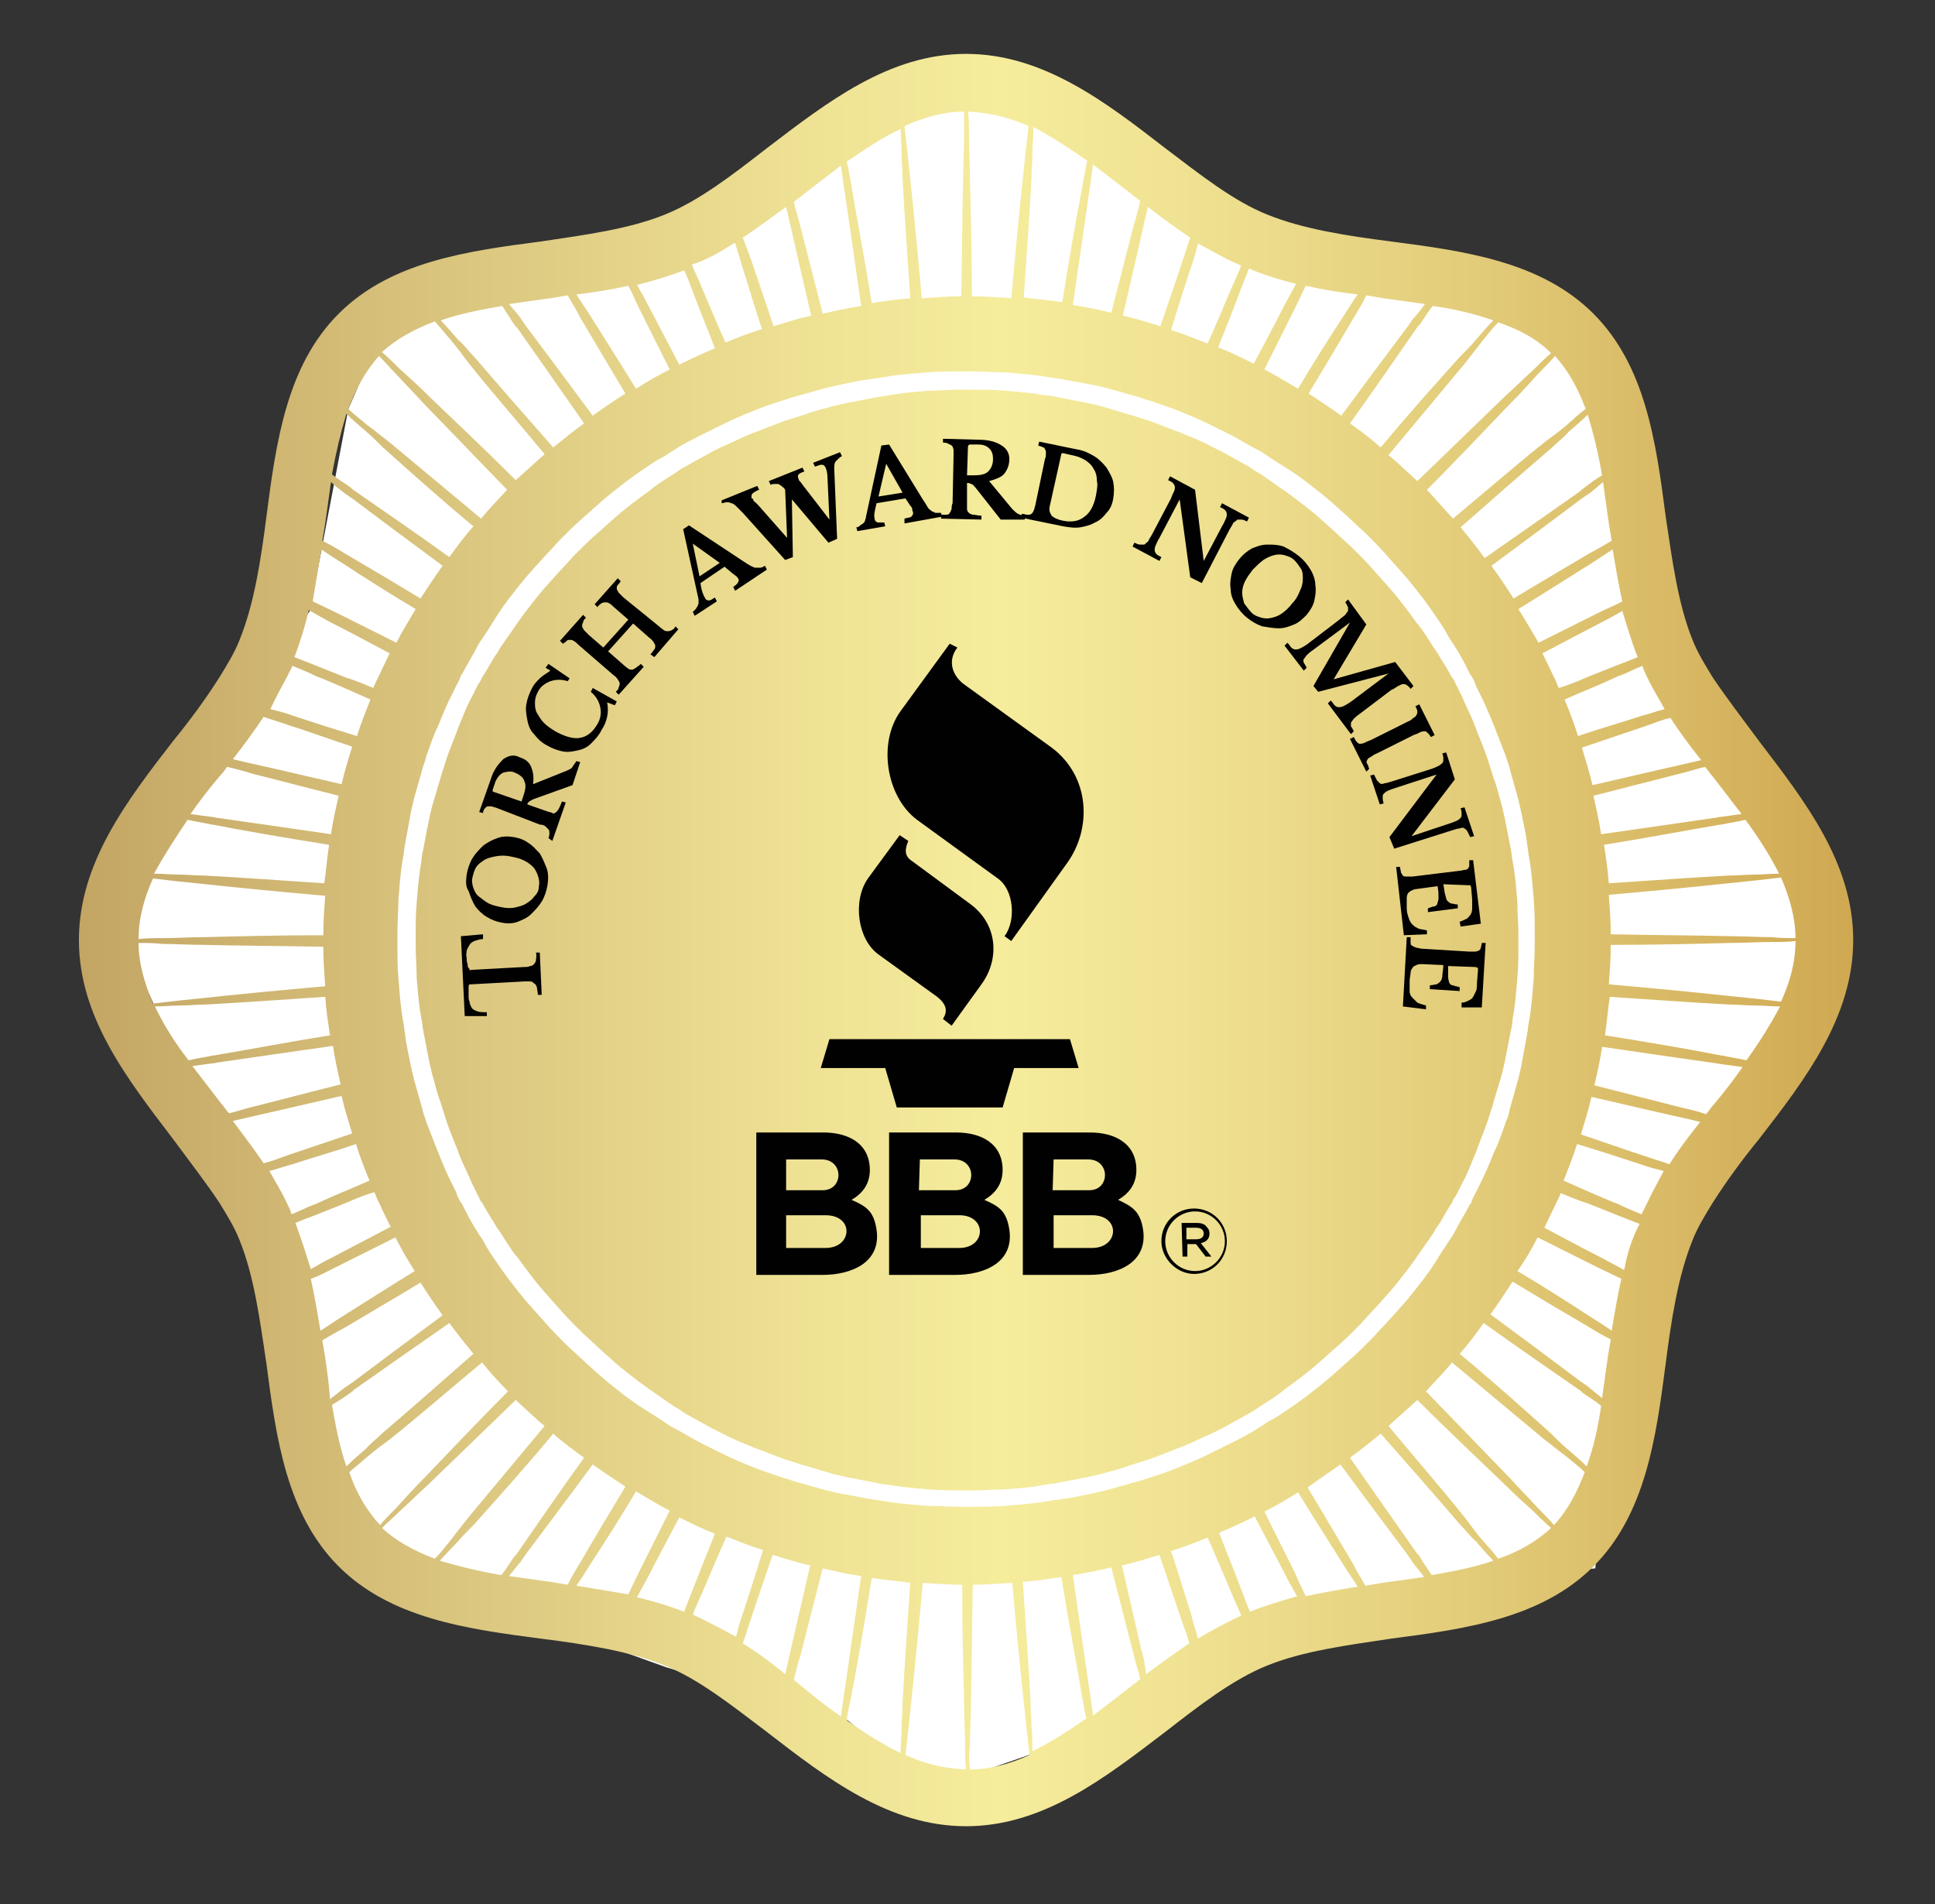
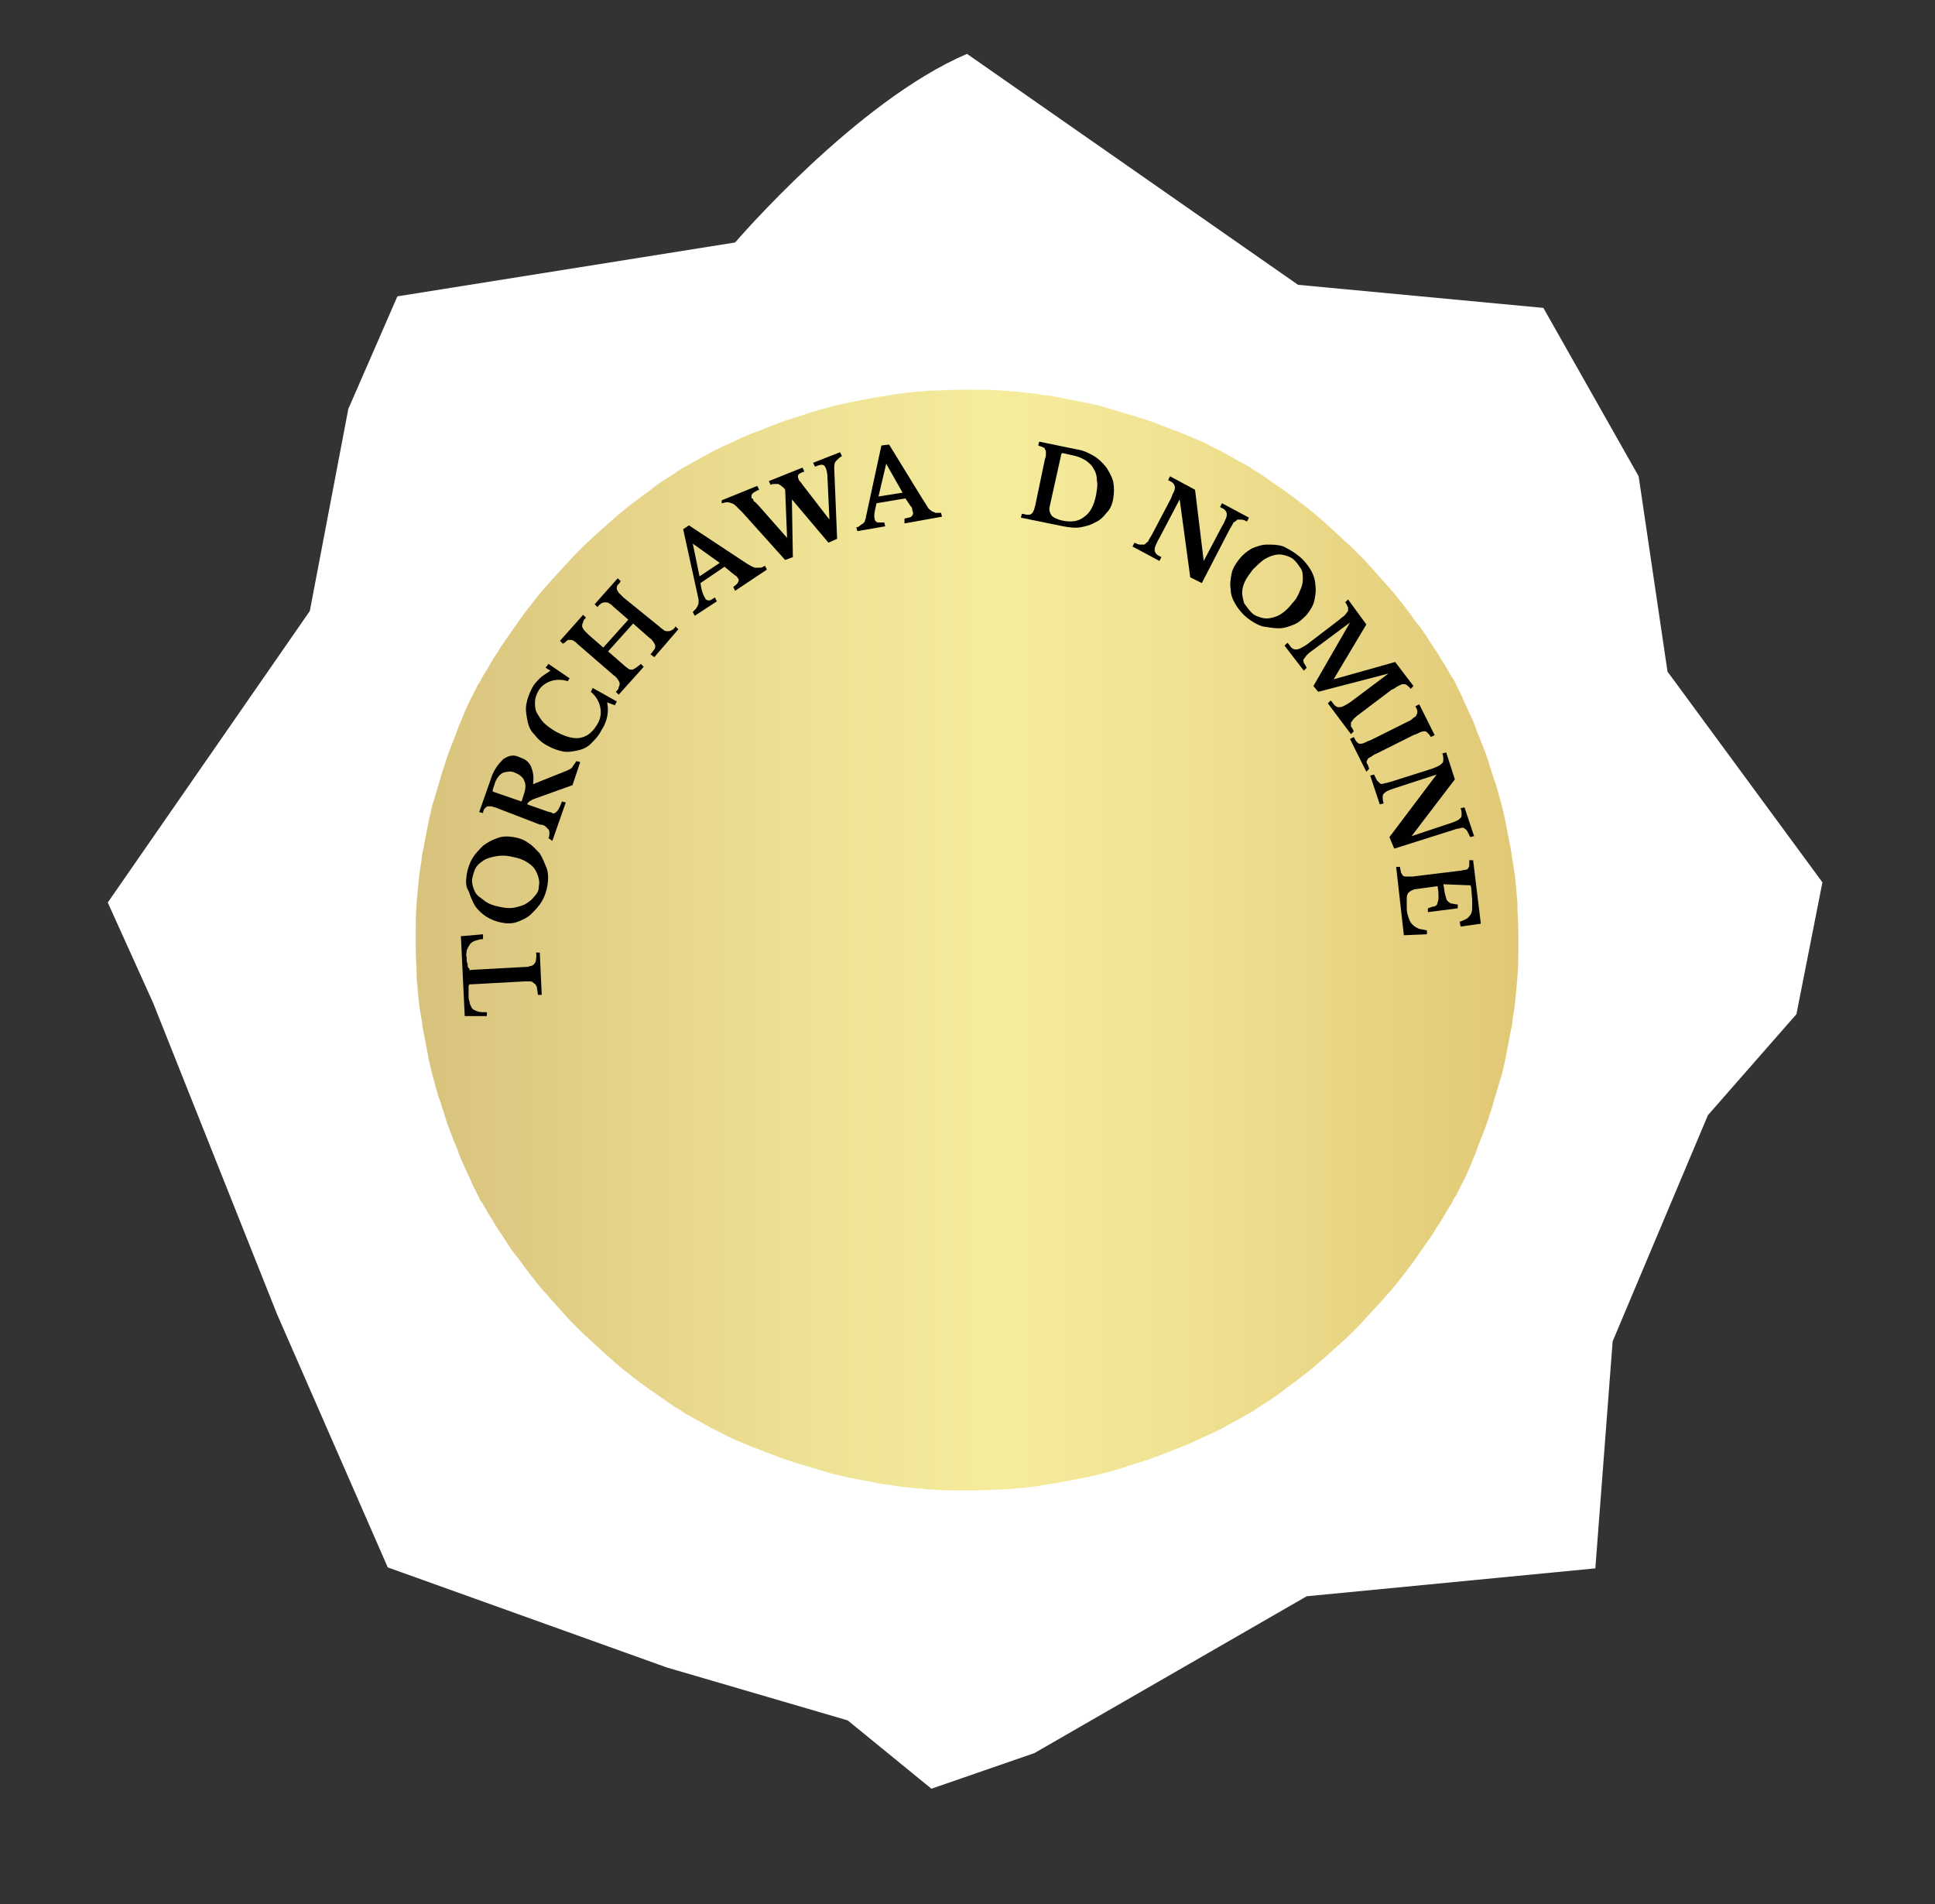
<svg xmlns="http://www.w3.org/2000/svg" version="1.1" id="Layer_1" x="0px" y="0px" width="201.1px" height="197.9px" viewBox="0 0 201.1 197.9" style="enable-background:new 0 0 201.1 197.9;" xml:space="preserve">
  <rect x="0" y="0" width="201.1" height="197.9" fill="#333333" stroke="none" />
  <style type="text/css">
	.st0{fill:#FFFFFF;}
	.st1{fill:url(#SVGID_1_);}
	.st2{fill:url(#SVGID_2_);}
	.st3{fill-rule:evenodd;clip-rule:evenodd;fill:#010101;}
	.st4{fill:#010101;}
</style>
  <path class="st0" d="M100.5,5.6C89,10.5,76.4,25.2,76.4,25.2l-35.1,5.6l-5.1,11.7l-4,21l-21,30.3l4.7,10.4l12.9,32.4l11.5,26.3  l29,10.4l18.8,5.5l8.7,7.1l10.7-3.7l28.3-16.3l30-2.9l1.8-23.6l9.9-23.5l9.2-10.5l2.7-13.7l-16.1-21.9l-3-20.3l-9.9-17.5l-25.5-2.4  L100.5,5.6z" />
  <g>
    <g>
      <linearGradient id="SVGID_1_" gradientUnits="userSpaceOnUse" x1="-2.191" y1="97.729" x2="205.745" y2="97.729">
        <stop offset="0" style="stop-color:#BD9C5D" />
        <stop offset="8.842896e-03" style="stop-color:#BE9E5E" />
        <stop offset="0.235" style="stop-color:#DAC57E" />
        <stop offset="0.409" style="stop-color:#EEE193" />
        <stop offset="0.51" style="stop-color:#F5EC9C" />
        <stop offset="0.595" style="stop-color:#F0E393" />
        <stop offset="0.739" style="stop-color:#E3CD7B" />
        <stop offset="0.921" style="stop-color:#D1AB55" />
        <stop offset="1" style="stop-color:#C89C44" />
      </linearGradient>
-       <path class="st1" d="M192.6,97.7c0-8-5-14.4-9.8-20.7c-1.7-2.3-3.4-4.5-4.8-6.6c-0.8-1.3-1.6-2.6-2.1-3.9    c-1.5-3.7-2.1-8.2-2.8-12.9c-1-7.7-2.1-15.6-7.5-21c-5.4-5.4-13.3-6.5-21-7.5c-4.7-0.6-9.2-1.3-12.9-2.8    c-3.5-1.4-6.9-4.1-10.6-6.9c-6.2-4.8-12.7-9.8-20.7-9.8c-8,0-14.4,5-20.7,9.8c-3.6,2.8-7.1,5.5-10.6,6.9    c-3.7,1.5-8.2,2.1-12.9,2.8c-7.7,1-15.6,2.1-21,7.5c-5.4,5.4-6.5,13.3-7.5,21c-0.6,4.7-1.3,9.2-2.8,12.9c-0.5,1.3-1.3,2.6-2.1,3.9    c-1.4,2.2-3,4.4-4.8,6.6c-4.8,6.2-9.8,12.7-9.8,20.7c0,8,5,14.4,9.8,20.7c1.7,2.3,3.4,4.5,4.8,6.6c0.8,1.3,1.6,2.6,2.1,3.9    c1.5,3.7,2.1,8.2,2.8,12.9c1,7.7,2.1,15.6,7.5,21c5.4,5.4,13.3,6.5,21,7.5c4.7,0.6,9.2,1.3,12.9,2.8c3.5,1.4,6.9,4.1,10.6,6.9    c6.2,4.8,12.7,9.8,20.7,9.8c8,0,14.4-5,20.7-9.8c3.6-2.8,7.1-5.5,10.6-6.9c3.7-1.5,8.2-2.1,12.9-2.8c7.7-1,15.6-2.1,21-7.5    c5.4-5.4,6.5-13.3,7.5-21c0.6-4.7,1.3-9.2,2.8-12.9c0.5-1.3,1.3-2.6,2.1-3.9c1.4-2.2,3-4.4,4.8-6.6    C187.6,112.2,192.6,105.7,192.6,97.7z M171.2,125c-0.2,0.4-0.4,0.8-0.6,1.2c-0.7-0.3-1.5-0.6-2.3-1c-0.2-0.1-0.4-0.2-0.5-0.2    c-1.7-0.7-3.5-1.5-5.3-2.3c0.5-1.3,1-2.5,1.4-3.8c2.3,0.7,4.5,1.4,6.6,2.1c0.8,0.3,1.6,0.5,2.4,0.7    C172.3,122.9,171.7,123.9,171.2,125z M94.1,182.4c0.1-0.8,0.2-1.7,0.3-2.6c0.1-0.9,0.2-1.9,0.3-2.9c0.4-3.7,0.8-7.9,1.2-12.4    c1.3,0.1,2.7,0.2,4.1,0.2c0,4.5,0.1,8.7,0.2,12.4c0,1.5,0.1,2.9,0.1,4.3c0,0.9,0,1.7,0.1,2.5C98.1,183.8,96.1,183.3,94.1,182.4z     M77.2,170.8c0.3-0.8,0.5-1.6,0.8-2.4c0.7-2.2,1.5-4.4,2.3-6.8c1.3,0.4,2.6,0.8,3.9,1.1c-0.7,3.1-1.4,6-2,8.7    c-0.2,0.9-0.4,1.8-0.6,2.6C80.3,172.9,78.8,171.8,77.2,170.8z M72,167.8c0.3-0.7,0.6-1.5,1-2.3c0.8-1.9,1.6-3.8,2.5-5.8    c1.3,0.5,2.5,1,3.8,1.4c-0.7,2.3-1.4,4.5-2.1,6.6c-0.3,0.8-0.5,1.6-0.7,2.4C75,169.3,73.5,168.5,72,167.8z M29.8,125    c-0.5-1.1-1.2-2.2-1.8-3.3c0.8-0.2,1.6-0.5,2.4-0.7c2.1-0.7,4.3-1.3,6.6-2.1c0.4,1.3,0.9,2.6,1.4,3.8c-1.8,0.8-3.6,1.5-5.3,2.3    c-0.2,0.1-0.4,0.2-0.5,0.2c-0.8,0.3-1.5,0.7-2.3,1C30.2,125.8,30,125.4,29.8,125z M16.1,104.6c0.9,0,1.7-0.1,2.7-0.1    c0.8,0,1.7-0.1,2.6-0.1c3.7-0.2,7.9-0.5,12.4-0.8c0.1,1.4,0.3,2.7,0.5,4c-4.4,0.7-8.5,1.5-12.1,2.1c0,0-0.1,0-0.1,0    c-0.9,0.2-1.7,0.3-2.5,0.5C18.2,108.4,17,106.5,16.1,104.6z M15.9,91.3c0.8,0.1,1.7,0.2,2.6,0.3c0.9,0.1,1.9,0.2,2.9,0.3    c3.7,0.4,7.9,0.8,12.4,1.2c-0.1,1.3-0.2,2.7-0.2,4.1c-4.5,0-8.7,0.1-12.4,0.2c-1.5,0-2.9,0.1-4.3,0.1c-0.9,0-1.7,0-2.5,0.1    C14.4,95.4,15,93.3,15.9,91.3z M36,43c0.6,0.6,1.3,1.2,2,1.8c0.6,0.5,1.2,1.1,1.8,1.7c2.8,2.5,5.9,5.3,9.4,8.2    c-0.9,1-1.7,2.1-2.5,3.2c-3.6-2.6-7-4.9-10-7c-0.1-0.1-0.2-0.1-0.2-0.2c-0.7-0.5-1.4-0.9-2-1.4C34.9,47.1,35.4,45,36,43z     M106.9,13.1c-0.1,0.8-0.2,1.7-0.3,2.6c-0.1,0.9-0.2,1.9-0.3,2.9c-0.4,3.7-0.8,7.9-1.2,12.4c-1.3-0.1-2.7-0.2-4.1-0.2    c0-4.5-0.1-8.7-0.2-12.4c0-1.5-0.1-2.9-0.1-4.3c0-0.9,0-1.7-0.1-2.5C102.8,11.7,104.9,12.2,106.9,13.1z M113,16.7    c-0.2,0.8-0.3,1.7-0.5,2.5c0,0,0,0.1,0,0.1c-0.7,3.6-1.4,7.7-2.1,12.1c-1.3-0.2-2.7-0.3-4-0.5c0.3-4.5,0.6-8.7,0.8-12.4    c0-0.9,0.1-1.8,0.1-2.6c0-0.9,0.1-1.8,0.1-2.7C109.3,14.2,111.1,15.4,113,16.7z M129,27.6c-0.3,0.7-0.6,1.5-1,2.3    c-0.8,1.9-1.6,3.8-2.5,5.8c-1.3-0.5-2.5-1-3.8-1.4c0.7-2.3,1.4-4.5,2.1-6.6c0.3-0.8,0.5-1.6,0.7-2.4C126,26.1,127.5,27,129,27.6z     M148.1,31.6c-0.4,0.5-0.8,1.1-1.3,1.6c-0.1,0.2-0.3,0.4-0.4,0.6c-2.1,2.8-4.5,6-7,9.4c-1.1-0.8-2.2-1.5-3.4-2.3    c1.7-2.8,3.3-5.5,4.7-7.9c0.5-0.8,0.9-1.5,1.3-2.3c0.6,0.1,1.2,0.2,1.8,0.3C145.3,31.2,146.7,31.4,148.1,31.6z M155.2,33.3    c-0.6,0.6-1.2,1.3-1.8,2c-0.5,0.6-1.1,1.2-1.7,1.8c-2.5,2.8-5.3,5.9-8.2,9.4c-1-0.9-2.1-1.7-3.2-2.5c2.6-3.6,4.9-7,7-10    c0.1-0.1,0.1-0.2,0.2-0.2c0.5-0.7,0.9-1.4,1.4-2C151.1,32.1,153.2,32.6,155.2,33.3z M171.2,70.4c0.5,1.1,1.2,2.2,1.8,3.3    c-0.8,0.2-1.6,0.5-2.4,0.7c-2.1,0.7-4.3,1.3-6.6,2.1c-0.4-1.3-0.9-2.6-1.4-3.8c1.8-0.8,3.6-1.5,5.3-2.3c0.2-0.1,0.4-0.2,0.5-0.2    c0.8-0.3,1.5-0.7,2.3-1C170.8,69.6,171,70,171.2,70.4z M184.9,90.8c-0.9,0-1.7,0.1-2.7,0.1c-0.8,0-1.7,0.1-2.6,0.1    c-3.7,0.2-7.9,0.5-12.4,0.8c-0.1-1.4-0.3-2.7-0.5-4c4.4-0.7,8.5-1.5,12.1-2.1c0,0,0.1,0,0.1,0c0.9-0.2,1.7-0.3,2.5-0.5    C182.8,87.1,184,89,184.9,90.8z M185.1,104.1c-0.8-0.1-1.7-0.2-2.6-0.3c-0.9-0.1-1.9-0.2-2.9-0.3c-3.7-0.4-7.9-0.8-12.4-1.2    c0.1-1.3,0.2-2.7,0.2-4.1c4.5,0,8.7-0.1,12.4-0.2c1.5,0,2.9-0.1,4.3-0.1c0.9,0,1.7,0,2.5-0.1C186.6,100.1,186,102.1,185.1,104.1z     M181.5,110.2c-0.8-0.2-1.7-0.3-2.5-0.5c0,0-0.1,0-0.1,0c-3.6-0.7-7.7-1.4-12.1-2.1c0.2-1.3,0.3-2.7,0.5-4    c4.5,0.3,8.7,0.6,12.4,0.8c0.9,0,1.8,0.1,2.6,0.1c0.9,0,1.8,0.1,2.7,0.1C184,106.5,182.8,108.4,181.5,110.2z M173.5,121    c-0.8-0.3-1.6-0.5-2.4-0.8c-2.2-0.7-4.4-1.5-6.8-2.3c0.4-1.3,0.8-2.6,1.1-3.9c3.1,0.7,6,1.4,8.7,2c0.9,0.2,1.8,0.4,2.6,0.6    C175.6,118,174.5,119.4,173.5,121z M156.5,116.6c-0.4,1.1-0.7,2.1-1.2,3.1c-0.2,0.4-0.3,0.8-0.5,1.2c-0.4,1-0.9,2-1.4,3    c-0.2,0.4-0.4,0.7-0.5,1.1c0,0,0,0.1-0.1,0.1c-0.5,1-1.1,1.9-1.6,2.9c-0.2,0.4-0.5,0.8-0.7,1.1c-0.6,0.9-1.2,1.9-1.8,2.8    c-0.3,0.4-0.5,0.7-0.8,1.1c-0.7,0.9-1.4,1.8-2.1,2.6c-0.3,0.3-0.6,0.7-0.9,1c-0.7,0.8-1.5,1.6-2.2,2.4c-0.3,0.3-0.6,0.6-0.9,0.9    c-0.8,0.8-1.6,1.5-2.4,2.2c-0.3,0.3-0.7,0.6-1,0.9c-0.8,0.7-1.7,1.4-2.6,2.1c-0.4,0.3-0.7,0.5-1.1,0.8c-0.9,0.6-1.8,1.3-2.8,1.8    c-0.4,0.2-0.7,0.5-1.1,0.7c-0.9,0.6-1.9,1.1-2.9,1.6c-0.4,0.2-0.8,0.4-1.2,0.6c-1,0.5-2,1-3,1.4c-0.4,0.2-0.8,0.3-1.2,0.5    c-1,0.4-2.1,0.8-3.1,1.1c-0.4,0.1-0.8,0.3-1.3,0.4c-1.1,0.3-2.1,0.6-3.2,0.9c-0.4,0.1-0.9,0.2-1.3,0.3c-1.1,0.2-2.2,0.5-3.3,0.6    c-0.4,0.1-0.9,0.1-1.3,0.2c-1.1,0.2-2.2,0.3-3.3,0.4c-0.4,0-0.9,0.1-1.3,0.1c-1.1,0.1-2.2,0.1-3.3,0.1c-0.2,0-0.4,0-0.7,0    s-0.4,0-0.7,0c-1.1,0-2.2-0.1-3.3-0.1c-0.4,0-0.9-0.1-1.3-0.1c-1.1-0.1-2.2-0.2-3.3-0.4c-0.4-0.1-0.9-0.1-1.3-0.2    c-1.1-0.2-2.2-0.4-3.3-0.6c-0.4-0.1-0.9-0.2-1.3-0.3c-1.1-0.3-2.1-0.6-3.2-0.9c-0.4-0.1-0.8-0.3-1.3-0.4c-1.1-0.4-2.1-0.7-3.1-1.1    c-0.4-0.2-0.8-0.3-1.2-0.5c-1-0.4-2-0.9-3-1.4c-0.4-0.2-0.8-0.4-1.2-0.6c-1-0.5-1.9-1.1-2.9-1.6c-0.4-0.2-0.8-0.5-1.1-0.7    c-0.9-0.6-1.9-1.2-2.8-1.8c-0.4-0.3-0.7-0.5-1.1-0.8c-0.9-0.7-1.8-1.4-2.6-2.1c-0.3-0.3-0.7-0.6-1-0.9c-0.8-0.7-1.6-1.5-2.4-2.2    c-0.3-0.3-0.6-0.6-0.9-0.9c-0.8-0.8-1.5-1.6-2.2-2.4c-0.3-0.3-0.6-0.7-0.9-1c-0.7-0.8-1.4-1.7-2.1-2.6c-0.3-0.4-0.5-0.7-0.8-1.1    c-0.6-0.9-1.3-1.8-1.8-2.8c-0.2-0.4-0.5-0.7-0.7-1.1c-0.6-0.9-1.1-1.9-1.6-2.9c0,0,0-0.1-0.1-0.1c-0.2-0.4-0.4-0.7-0.5-1.1    c-0.5-1-1-2-1.4-3c-0.2-0.4-0.3-0.8-0.5-1.2c-0.4-1-0.8-2.1-1.2-3.1c-0.1-0.4-0.3-0.8-0.4-1.3c-0.3-1.1-0.6-2.1-0.9-3.2    c-0.1-0.4-0.2-0.9-0.3-1.3c-0.2-1.1-0.5-2.2-0.6-3.3c-0.1-0.4-0.1-0.9-0.2-1.3c-0.2-1.1-0.3-2.2-0.4-3.3c0-0.4-0.1-0.9-0.1-1.3    c-0.1-1.1-0.1-2.2-0.1-3.3c0-0.2,0-0.4,0-0.7c0-0.2,0-0.4,0-0.7c0-1.1,0.1-2.2,0.1-3.3c0-0.4,0.1-0.9,0.1-1.3    c0.1-1.1,0.2-2.2,0.4-3.3c0.1-0.4,0.1-0.9,0.2-1.3c0.2-1.1,0.4-2.2,0.6-3.3c0.1-0.4,0.2-0.9,0.3-1.3c0.3-1.1,0.6-2.1,0.9-3.2    c0.1-0.4,0.3-0.8,0.4-1.3c0.4-1.1,0.7-2.1,1.2-3.1c0.2-0.4,0.3-0.8,0.5-1.2c0.4-1,0.9-2,1.4-3c0.2-0.4,0.4-0.7,0.5-1.1    c0,0,0-0.1,0.1-0.1c0.5-1,1.1-1.9,1.6-2.9c0.2-0.4,0.5-0.8,0.7-1.1c0.6-0.9,1.2-1.9,1.8-2.8c0.3-0.4,0.5-0.7,0.8-1.1    c0.7-0.9,1.4-1.8,2.1-2.6c0.3-0.3,0.6-0.7,0.9-1c0.7-0.8,1.5-1.6,2.2-2.4c0.3-0.3,0.6-0.6,0.9-0.9c0.8-0.8,1.6-1.5,2.4-2.2    c0.3-0.3,0.7-0.6,1-0.9c0.8-0.7,1.7-1.4,2.6-2.1c0.4-0.3,0.7-0.5,1.1-0.8c0.9-0.6,1.8-1.3,2.8-1.8c0.4-0.2,0.7-0.5,1.1-0.7    c0.9-0.6,1.9-1.1,2.9-1.6c0.4-0.2,0.8-0.4,1.2-0.6c1-0.5,2-1,3-1.4c0.4-0.2,0.8-0.3,1.2-0.5c1-0.4,2.1-0.8,3.1-1.1    c0.4-0.1,0.8-0.3,1.3-0.4c1.1-0.3,2.1-0.6,3.2-0.9c0.4-0.1,0.9-0.2,1.3-0.3c1.1-0.2,2.2-0.5,3.3-0.6c0.4-0.1,0.9-0.1,1.3-0.2    c1.1-0.2,2.2-0.3,3.3-0.4c0.4,0,0.9-0.1,1.3-0.1c1.1-0.1,2.2-0.1,3.3-0.1c0.2,0,0.4,0,0.7,0s0.4,0,0.7,0c1.1,0,2.2,0.1,3.3,0.1    c0.4,0,0.9,0.1,1.3,0.1c1.1,0.1,2.2,0.2,3.3,0.4c0.4,0.1,0.9,0.1,1.3,0.2c1.1,0.2,2.2,0.4,3.3,0.6c0.4,0.1,0.9,0.2,1.3,0.3    c1.1,0.3,2.1,0.6,3.2,0.9c0.4,0.1,0.8,0.3,1.3,0.4c1.1,0.4,2.1,0.7,3.1,1.1c0.4,0.2,0.8,0.3,1.2,0.5c1,0.4,2,0.9,3,1.4    c0.4,0.2,0.8,0.4,1.2,0.6c1,0.5,1.9,1.1,2.9,1.6c0.4,0.2,0.8,0.5,1.1,0.7c0.9,0.6,1.9,1.2,2.8,1.8c0.4,0.3,0.7,0.5,1.1,0.8    c0.9,0.7,1.8,1.4,2.6,2.1c0.3,0.3,0.7,0.6,1,0.9c0.8,0.7,1.6,1.5,2.4,2.2c0.3,0.3,0.6,0.6,0.9,0.9c0.8,0.8,1.5,1.6,2.2,2.4    c0.3,0.3,0.6,0.7,0.9,1c0.7,0.8,1.4,1.7,2.1,2.6c0.3,0.4,0.5,0.7,0.8,1.1c0.6,0.9,1.3,1.8,1.8,2.8c0.2,0.4,0.5,0.7,0.7,1.1    c0.6,0.9,1.1,1.9,1.6,2.9c0,0,0,0.1,0.1,0.1c0.2,0.4,0.4,0.7,0.5,1.1c0.5,1,1,2,1.4,3c0.2,0.4,0.3,0.8,0.5,1.2    c0.4,1,0.8,2.1,1.2,3.1c0.1,0.4,0.3,0.8,0.4,1.3c0.3,1.1,0.6,2.1,0.9,3.2c0.1,0.4,0.2,0.9,0.3,1.3c0.2,1.1,0.5,2.2,0.6,3.3    c0.1,0.4,0.1,0.9,0.2,1.3c0.2,1.1,0.3,2.2,0.4,3.3c0,0.4,0.1,0.9,0.1,1.3c0.1,1.1,0.1,2.2,0.1,3.3c0,0.2,0,0.4,0,0.7    c0,0.2,0,0.4,0,0.7c0,1.1-0.1,2.2-0.1,3.3c0,0.4-0.1,0.9-0.1,1.3c-0.1,1.1-0.2,2.2-0.4,3.3c-0.1,0.4-0.1,0.9-0.2,1.3    c-0.2,1.1-0.4,2.2-0.6,3.3c-0.1,0.4-0.2,0.9-0.3,1.3c-0.3,1.1-0.6,2.1-0.9,3.2C156.8,115.8,156.7,116.2,156.5,116.6z M159.8,128.6    c2.2,1.1,4.4,2.2,6.4,3.2c0.8,0.4,1.5,0.7,2.3,1.1c-0.4,1.8-0.7,3.6-1,5.4c-0.7-0.5-1.5-1-2.3-1.5c-2.3-1.5-4.8-3.1-7.5-4.7    C158.5,131,159.2,129.8,159.8,128.6z M139.3,152.2c2.5,3.4,4.9,6.6,7,9.4c0.1,0.2,0.3,0.4,0.4,0.6c0.4,0.6,0.9,1.1,1.3,1.7    c-1.4,0.2-2.8,0.4-4.3,0.6c-0.6,0.1-1.2,0.2-1.8,0.3c-0.4-0.7-0.9-1.5-1.3-2.3c-1.5-2.5-3-5.1-4.7-7.9    C137.1,153.7,138.2,153,139.3,152.2z M147.5,161.7c-0.1-0.1-0.1-0.2-0.2-0.2c-2.1-3-4.5-6.4-7-10c1.1-0.8,2.1-1.6,3.2-2.5    c3,3.4,5.8,6.6,8.2,9.4c0.6,0.6,1.1,1.3,1.7,1.8c0.6,0.7,1.2,1.4,1.8,2c-2,0.7-4.1,1.1-6.4,1.5    C148.4,163.1,147.9,162.4,147.5,161.7z M129.9,167.5c-0.3-0.7-0.6-1.5-0.9-2.3c-0.7-1.9-1.5-3.8-2.3-5.9c1.2-0.5,2.5-1.1,3.7-1.7    c1.1,2.1,2.2,4.2,3.2,6.1c0.4,0.8,0.8,1.5,1.2,2.2C133.1,166.4,131.4,166.9,129.9,167.5z M52.8,144.6c-3.2,3.2-6.1,6.3-8.7,9    c-1.1,1.1-2,2.1-2.9,3.1c-0.6,0.6-1.2,1.2-1.7,1.8c-1.4-1.5-2.5-3.4-3.2-5.5c0.6-0.5,1.3-1.1,2-1.7c0.7-0.6,1.4-1.1,2.2-1.7    c2.9-2.3,6.1-5.1,9.6-8C50.9,142.6,51.8,143.6,52.8,144.6z M41.5,157.1c1-0.9,2-1.9,3.1-2.9c2.7-2.6,5.7-5.5,9-8.7    c1,0.9,2,1.9,3,2.7c-2.9,3.5-5.6,6.7-8,9.6c-0.6,0.8-1.2,1.5-1.7,2.2c-0.6,0.7-1.1,1.4-1.7,2c-2.1-0.8-4-1.8-5.5-3.2    C40.3,158.2,40.9,157.7,41.5,157.1z M47.6,160.2c0.5-0.6,1.1-1.2,1.7-1.8c2.5-2.8,5.3-5.9,8.2-9.4c1,0.9,2.1,1.7,3.2,2.5    c-2.6,3.6-4.9,7-7,10c-0.1,0.1-0.1,0.2-0.2,0.2c-0.5,0.7-0.9,1.4-1.4,2c-2.3-0.4-4.4-0.9-6.4-1.5    C46.3,161.6,46.9,160.9,47.6,160.2z M54.2,162.2c0.1-0.2,0.3-0.4,0.4-0.6c2.1-2.8,4.5-6,7-9.4c1.1,0.8,2.2,1.5,3.4,2.3    c-1.7,2.8-3.3,5.5-4.7,7.9c-0.5,0.8-0.9,1.5-1.3,2.3c-0.6-0.1-1.2-0.2-1.8-0.3c-1.4-0.2-2.9-0.4-4.3-0.6    C53.3,163.3,53.7,162.8,54.2,162.2z M24.2,116.5c0.9-0.2,1.7-0.4,2.6-0.6c2.7-0.6,5.6-1.3,8.7-2c0.3,1.3,0.7,2.6,1.1,3.9    c-2.4,0.8-4.7,1.6-6.8,2.3c-0.8,0.3-1.6,0.6-2.4,0.8C26.4,119.4,25.3,118,24.2,116.5z M27.4,74.5c0.8,0.3,1.6,0.5,2.4,0.8    c2.2,0.7,4.4,1.5,6.8,2.3c-0.4,1.3-0.8,2.6-1.1,3.9c-3.1-0.7-6-1.4-8.7-2c-0.9-0.2-1.8-0.4-2.6-0.6C25.3,77.5,26.4,76,27.4,74.5z     M77.2,24.7c1.5-1,3-2.1,4.5-3.2c0.2,0.9,0.4,1.7,0.6,2.6c0.6,2.7,1.3,5.6,2,8.7c-1.3,0.3-2.6,0.7-3.9,1.1    c-0.8-2.4-1.6-4.7-2.3-6.8C77.8,26.3,77.5,25.5,77.2,24.7z M166.5,49.4c-0.7,0.4-1.3,0.9-2,1.4c-0.1,0.1-0.2,0.1-0.2,0.2    c-3,2.1-6.4,4.5-10,7c-0.8-1.1-1.6-2.1-2.5-3.2c3.4-3,6.6-5.8,9.4-8.2c0.6-0.6,1.3-1.1,1.8-1.7c0.7-0.6,1.4-1.2,2-1.8    C165.6,45,166.1,47.1,166.5,49.4z M157.8,63.3c2.6-1.6,5.1-3.2,7.5-4.7c0.8-0.5,1.5-1,2.3-1.5c0.3,1.8,0.6,3.6,1,5.4    c-0.7,0.4-1.5,0.7-2.3,1.1c-2,1-4.2,2.1-6.4,3.2C159.2,65.6,158.5,64.4,157.8,63.3z M176.8,79c-0.9,0.2-1.7,0.4-2.6,0.6    c-2.7,0.6-5.6,1.3-8.7,2c-0.3-1.3-0.7-2.6-1.1-3.9c2.4-0.8,4.7-1.6,6.8-2.3c0.8-0.3,1.6-0.6,2.4-0.8C174.5,76,175.6,77.5,176.8,79    z M174.7,115.1c-2.8-0.7-5.8-1.5-9-2.3c0.3-1.3,0.6-2.6,0.8-4c4.2,0.6,8.2,1.2,11.8,1.7c0.2,0,0.4,0.1,0.6,0.1    c0.8,0.1,1.5,0.2,2.2,0.3c-0.9,1.3-1.9,2.6-3,3.9c-0.3,0.3-0.5,0.7-0.8,1C176.5,115.5,175.6,115.3,174.7,115.1z M186.6,97.5    c-0.8,0-1.6,0-2.5-0.1c-1.3,0-2.7-0.1-4.3-0.1c-3.7-0.1-7.9-0.1-12.4-0.2c0-1.4-0.1-2.7-0.2-4.1c4.5-0.4,8.7-0.8,12.4-1.2    c1-0.1,1.9-0.2,2.9-0.3c0.9-0.1,1.8-0.2,2.6-0.3C186,93.3,186.6,95.4,186.6,97.5z M178.8,84.9c-0.2,0-0.4,0.1-0.6,0.1    c-3.5,0.5-7.5,1.1-11.8,1.7c-0.2-1.3-0.5-2.7-0.8-4c3.2-0.8,6.2-1.6,9-2.3c0.9-0.2,1.7-0.5,2.6-0.7c0.3,0.3,0.5,0.7,0.8,1    c1,1.3,2,2.6,3,3.9C180.3,84.7,179.6,84.8,178.8,84.9z M170.2,68.3c-0.7,0.3-1.5,0.6-2.3,0.9c-1,0.4-2,0.8-3,1.2    c-0.9,0.4-1.9,0.8-2.9,1.1c-0.2-0.4-0.3-0.8-0.5-1.1c-0.4-0.9-0.8-1.7-1.2-2.5c2.1-1.1,4.2-2.2,6.1-3.2c0.8-0.4,1.5-0.8,2.2-1.2    C169.1,65.1,169.6,66.8,170.2,68.3z M167.2,54.4c0.1,0.6,0.2,1.2,0.3,1.8c-0.7,0.4-1.5,0.9-2.3,1.3c-2.5,1.5-5.1,3-7.9,4.7    c-0.7-1.1-1.5-2.3-2.3-3.4c3.4-2.5,6.6-4.9,9.4-7c0.2-0.1,0.4-0.3,0.6-0.4c0.6-0.4,1.1-0.9,1.6-1.3C166.8,51.5,167,53,167.2,54.4z     M164.8,42.5c-0.7,0.5-1.3,1.1-2,1.7c-0.7,0.6-1.4,1.1-2.2,1.7c-2.9,2.3-6.1,5.1-9.6,8c-0.9-1-1.8-2-2.7-3c3.2-3.2,6.1-6.3,8.7-9    c1.1-1.1,2-2.1,2.9-3.1c0.6-0.6,1.2-1.2,1.7-1.8C163,38.5,164,40.4,164.8,42.5z M161.2,36.7c-0.6,0.5-1.2,1.1-1.8,1.7    c-1,0.9-2,1.9-3.1,2.9c-2.7,2.6-5.7,5.5-9,8.7c-1-0.9-2-1.9-3-2.7c2.9-3.5,5.6-6.7,8-9.6c0.6-0.8,1.2-1.5,1.7-2.2    c0.6-0.7,1.1-1.4,1.7-2C157.8,34.2,159.7,35.2,161.2,36.7z M141.1,30.6c-0.5,0.7-1,1.5-1.5,2.3c-1.5,2.3-3.1,4.8-4.7,7.5    c-1.2-0.7-2.3-1.4-3.5-2c1.1-2.2,2.2-4.4,3.2-6.4c0.4-0.8,0.7-1.5,1.1-2.3C137.5,30.1,139.3,30.4,141.1,30.6z M134.7,29.5    c-0.4,0.7-0.8,1.5-1.2,2.2c-1,2-2.1,4-3.2,6.1c-1.2-0.6-2.4-1.2-3.7-1.7c0.8-2,1.6-4,2.3-5.9c0.3-0.8,0.6-1.5,0.9-2.3    C131.4,28.6,133.1,29.1,134.7,29.5z M123.7,24.7c-0.3,0.8-0.5,1.6-0.8,2.4c-0.7,2.2-1.5,4.4-2.3,6.8c-1.3-0.4-2.6-0.8-3.9-1.1    c0.7-3.1,1.4-6,2-8.7c0.2-0.9,0.4-1.8,0.6-2.6C120.7,22.6,122.2,23.7,123.7,24.7z M117.5,20.1c0.3,0.3,0.7,0.5,1,0.8    c-0.2,0.8-0.4,1.7-0.7,2.6c-0.7,2.8-1.5,5.8-2.3,9c-1.3-0.3-2.6-0.6-4-0.8c0.6-4.2,1.2-8.2,1.7-11.8c0-0.2,0.1-0.4,0.1-0.6    c0.1-0.8,0.2-1.5,0.3-2.2C114.9,18.1,116.2,19.1,117.5,20.1z M100.2,14.1c0,1.3-0.1,2.7-0.1,4.3c-0.1,3.7-0.1,7.9-0.2,12.4    c-1.4,0-2.7,0.1-4.1,0.2c-0.4-4.5-0.8-8.7-1.2-12.4c-0.1-1-0.2-1.9-0.3-2.9c-0.1-0.9-0.2-1.8-0.3-2.6c2-0.9,4.1-1.5,6.2-1.5    C100.2,12.4,100.2,13.2,100.2,14.1z M93.7,16c0,0.8,0.1,1.7,0.1,2.6c0.2,3.7,0.5,7.9,0.8,12.4c-1.4,0.1-2.7,0.3-4,0.5    c-0.7-4.4-1.5-8.5-2.1-12.1c0,0,0-0.1,0-0.1c-0.2-0.9-0.3-1.7-0.5-2.5c1.9-1.3,3.7-2.5,5.6-3.4C93.6,14.2,93.7,15.1,93.7,16z     M87.7,19.4c0,0.2,0.1,0.4,0.1,0.6c0.5,3.5,1.1,7.5,1.7,11.8c-1.3,0.2-2.7,0.5-4,0.8c-0.8-3.2-1.6-6.2-2.3-9    c-0.2-0.9-0.5-1.7-0.7-2.6c0.3-0.3,0.7-0.5,1-0.8c1.3-1,2.6-2,3.9-3C87.5,17.9,87.6,18.6,87.7,19.4z M76.4,25.2    c0.2,0.8,0.5,1.6,0.7,2.4c0.7,2.1,1.3,4.3,2.1,6.6c-1.3,0.4-2.6,0.9-3.8,1.4c-0.9-2-1.7-3.9-2.5-5.8c-0.3-0.8-0.7-1.5-1-2.3    C73.5,27,75,26.1,76.4,25.2z M72,30.3c0.7,1.9,1.5,3.8,2.3,5.9c-1.2,0.5-2.5,1.1-3.7,1.7c-1.1-2.1-2.2-4.2-3.2-6.1    c-0.4-0.8-0.8-1.5-1.2-2.2c1.7-0.4,3.3-0.9,4.9-1.5C71.4,28.7,71.7,29.5,72,30.3z M65.3,29.7c0.4,0.7,0.7,1.5,1.1,2.3    c1,2,2.1,4.2,3.2,6.4c-1.2,0.6-2.4,1.3-3.5,2c-1.6-2.6-3.2-5.1-4.7-7.5c-0.5-0.8-1-1.5-1.5-2.3C61.7,30.4,63.5,30.1,65.3,29.7z     M57.2,31c0.6-0.1,1.2-0.2,1.8-0.3c0.4,0.7,0.9,1.5,1.3,2.3c1.5,2.5,3,5.1,4.7,7.9c-1.1,0.7-2.3,1.5-3.4,2.3    c-2.5-3.4-4.9-6.6-7-9.4c-0.1-0.2-0.3-0.4-0.4-0.6c-0.4-0.6-0.9-1.1-1.3-1.6C54.3,31.4,55.7,31.2,57.2,31z M53.5,33.8    c0.1,0.1,0.1,0.2,0.2,0.2c2.1,3,4.5,6.4,7,10c-1.1,0.8-2.1,1.6-3.2,2.5c-3-3.4-5.8-6.6-8.2-9.4c-0.6-0.6-1.1-1.3-1.7-1.8    c-0.6-0.7-1.2-1.4-1.8-2c2-0.7,4.1-1.1,6.4-1.5C52.6,32.4,53,33.1,53.5,33.8z M45.2,33.4c0.5,0.6,1.1,1.3,1.7,2    c0.6,0.7,1.1,1.4,1.7,2.2c2.3,2.9,5.1,6.1,8,9.6c-1,0.9-2,1.8-3,2.7c-3.2-3.2-6.3-6.1-9-8.7c-1.1-1.1-2.1-2-3.1-2.9    c-0.6-0.6-1.2-1.2-1.8-1.7C41.2,35.2,43.1,34.2,45.2,33.4z M41.1,38.8c0.9,1,1.9,2,2.9,3.1c2.6,2.7,5.5,5.7,8.7,9    c-0.9,1-1.9,2-2.7,3c-3.5-2.9-6.7-5.6-9.6-8c-0.8-0.6-1.5-1.2-2.2-1.7c-0.7-0.6-1.4-1.1-2-1.7c0.8-2.1,1.8-4,3.2-5.5    C40,37.6,40.5,38.2,41.1,38.8z M36,51.4c0.2,0.1,0.4,0.3,0.6,0.4c2.8,2.1,6,4.5,9.4,7c-0.8,1.1-1.5,2.2-2.3,3.4    c-2.8-1.7-5.5-3.3-7.9-4.7c-0.8-0.5-1.5-0.9-2.3-1.3c0.1-0.6,0.2-1.2,0.3-1.8c0.2-1.4,0.4-2.9,0.6-4.3C34.9,50.6,35.5,51,36,51.4z     M33.4,57.1c0.7,0.5,1.5,1,2.3,1.5c2.3,1.5,4.8,3.1,7.5,4.7c-0.7,1.2-1.4,2.3-2,3.5c-2.2-1.1-4.4-2.2-6.4-3.2    c-0.8-0.4-1.5-0.7-2.3-1.1C32.8,60.7,33.1,58.9,33.4,57.1z M34.4,64.7c2,1,4,2.1,6.1,3.2c-0.4,0.8-0.8,1.7-1.2,2.5    c-0.2,0.4-0.4,0.8-0.5,1.1c-1-0.4-1.9-0.8-2.9-1.1c-1-0.4-2-0.8-3-1.2c-0.8-0.3-1.5-0.6-2.3-0.9c0.6-1.6,1.1-3.2,1.5-4.9    C32.9,63.9,33.7,64.3,34.4,64.7z M29.8,70.4c0.2-0.4,0.4-0.8,0.6-1.2c0.7,0.3,1.5,0.6,2.3,1c0.2,0.1,0.4,0.2,0.5,0.2    c1.7,0.7,3.5,1.5,5.3,2.3c-0.5,1.3-1,2.5-1.4,3.8c-2.3-0.7-4.5-1.4-6.6-2.1c-0.8-0.3-1.6-0.5-2.4-0.7    C28.6,72.6,29.2,71.5,29.8,70.4z M23.6,79.7c0.8,0.2,1.7,0.4,2.6,0.7c2.8,0.7,5.8,1.5,9,2.3c-0.3,1.3-0.6,2.6-0.8,4    c-4.2-0.6-8.2-1.2-11.8-1.7c-0.2,0-0.4-0.1-0.6-0.1c-0.8-0.1-1.5-0.2-2.2-0.3c0.9-1.3,1.9-2.6,3-3.9C23.1,80.4,23.4,80,23.6,79.7z     M19.5,85.2c0.8,0.2,1.7,0.3,2.5,0.5c0,0,0.1,0,0.1,0c3.6,0.7,7.7,1.4,12.1,2.1c-0.2,1.3-0.3,2.7-0.5,4c-4.5-0.3-8.7-0.6-12.4-0.8    c-0.9,0-1.8-0.1-2.6-0.1c-0.9,0-1.8-0.1-2.7-0.1C17,89,18.2,87.1,19.5,85.2z M14.4,98c0.8,0,1.6,0,2.5,0.1c1.3,0,2.7,0.1,4.3,0.1    c3.7,0.1,7.9,0.1,12.4,0.2c0,1.4,0.1,2.7,0.2,4.1c-4.5,0.4-8.7,0.8-12.4,1.2c-1,0.1-2,0.2-2.9,0.3c-0.9,0.1-1.8,0.2-2.6,0.3    C15,102.1,14.4,100.1,14.4,98z M22.2,110.5c0.2,0,0.4-0.1,0.6-0.1c3.5-0.5,7.5-1.1,11.8-1.7c0.2,1.3,0.5,2.7,0.8,4    c-3.2,0.8-6.2,1.6-9,2.3c-0.9,0.2-1.7,0.5-2.6,0.7c-0.3-0.3-0.5-0.7-0.8-1c-1-1.3-2-2.6-3-3.9C20.7,110.7,21.4,110.6,22.2,110.5z     M30.7,127.1c0.7-0.3,1.5-0.6,2.3-0.9c1-0.4,2-0.8,3-1.2c0.9-0.4,1.9-0.8,2.9-1.1c0.2,0.4,0.3,0.8,0.5,1.1    c0.4,0.9,0.8,1.7,1.2,2.5c-2.1,1.1-4.2,2.2-6.1,3.2c-0.8,0.4-1.5,0.8-2.2,1.2C31.8,130.3,31.3,128.7,30.7,127.1z M34.7,131.8    c2-1,4.2-2.1,6.4-3.2c0.6,1.2,1.3,2.4,2,3.5c-2.6,1.6-5.1,3.2-7.5,4.7c-0.8,0.5-1.5,1-2.3,1.5c-0.3-1.8-0.6-3.6-1-5.4    C33.2,132.6,33.9,132.2,34.7,131.8z M33.8,141.1c-0.1-0.6-0.2-1.2-0.3-1.8c0.7-0.4,1.5-0.9,2.3-1.3c2.5-1.5,5.1-3,7.9-4.7    c0.7,1.1,1.5,2.3,2.3,3.4c-3.4,2.5-6.6,4.9-9.4,7c-0.2,0.1-0.4,0.3-0.6,0.4c-0.6,0.4-1.1,0.9-1.7,1.3    C34.2,143.9,34,142.5,33.8,141.1z M36.5,144.7c0.1-0.1,0.2-0.1,0.2-0.2c3-2.1,6.4-4.5,10-7c0.8,1.1,1.6,2.1,2.5,3.2    c-3.4,3-6.6,5.8-9.4,8.2c-0.6,0.6-1.3,1.1-1.8,1.7c-0.7,0.6-1.4,1.2-2,1.8c-0.7-2-1.1-4.1-1.5-6.4    C35.2,145.6,35.8,145.2,36.5,144.7z M59.9,164.8c0.5-0.7,1-1.5,1.5-2.3c1.5-2.3,3.1-4.8,4.7-7.5c1.2,0.7,2.3,1.4,3.5,2    c-1.1,2.2-2.2,4.4-3.2,6.4c-0.4,0.8-0.7,1.5-1.1,2.3C63.5,165.4,61.7,165.1,59.9,164.8z M66.2,166c0.4-0.7,0.8-1.5,1.2-2.2    c1-2,2.1-4,3.2-6.1c1.2,0.6,2.4,1.2,3.7,1.7c-0.8,2-1.6,4-2.3,5.8c-0.3,0.8-0.6,1.5-0.9,2.3C69.5,166.9,67.9,166.4,66.2,166z     M82.5,174.6c0.2-0.8,0.4-1.7,0.7-2.6c0.7-2.8,1.5-5.8,2.3-9c1.3,0.3,2.6,0.6,4,0.8c-0.6,4.2-1.2,8.2-1.7,11.8    c0,0.2-0.1,0.4-0.1,0.6c-0.1,0.8-0.2,1.5-0.3,2.2c-1.3-0.9-2.6-1.9-3.9-3C83.1,175.1,82.8,174.8,82.5,174.6z M88.5,176.2    c0,0,0-0.1,0-0.1c0.7-3.6,1.4-7.7,2.1-12.1c1.3,0.2,2.7,0.3,4,0.5c-0.3,4.5-0.6,8.7-0.8,12.4c0,0.9-0.1,1.8-0.1,2.6    c0,0.9-0.1,1.8-0.1,2.7c-1.9-0.9-3.7-2.1-5.6-3.4C88.1,177.9,88.3,177.1,88.5,176.2z M100.8,181.4c0-1.3,0.1-2.7,0.1-4.3    c0.1-3.7,0.1-7.9,0.2-12.4c1.4,0,2.7-0.1,4.1-0.2c0.4,4.5,0.8,8.7,1.2,12.4c0.1,1,0.2,1.9,0.3,2.9c0.1,0.9,0.2,1.8,0.3,2.6    c-2,0.9-4.1,1.5-6.2,1.5C100.7,183.1,100.7,182.2,100.8,181.4z M107.2,179.4c0-0.8-0.1-1.7-0.1-2.6c-0.2-3.7-0.5-7.9-0.8-12.4    c1.4-0.1,2.7-0.3,4-0.5c0.7,4.4,1.5,8.5,2.1,12.1c0,0,0,0.1,0,0.1c0.2,0.9,0.3,1.7,0.5,2.5c-1.9,1.3-3.7,2.5-5.6,3.4    C107.3,181.3,107.3,180.4,107.2,179.4z M113.3,176.1c0-0.2-0.1-0.4-0.1-0.6c-0.5-3.5-1.1-7.5-1.7-11.8c1.3-0.2,2.7-0.5,4-0.8    c0.8,3.2,1.6,6.2,2.3,9c0.2,0.9,0.5,1.7,0.7,2.6c-0.3,0.3-0.7,0.5-1,0.8c-1.3,1-2.6,2-3.9,3C113.5,177.6,113.4,176.8,113.3,176.1z     M118.6,171.4c-0.6-2.7-1.3-5.6-2-8.7c1.3-0.3,2.6-0.7,3.9-1.1c0.8,2.4,1.6,4.7,2.3,6.8c0.3,0.8,0.6,1.6,0.8,2.4    c-1.5,1-3,2.1-4.5,3.2C119,173.1,118.9,172.3,118.6,171.4z M123.8,167.8c-0.7-2.1-1.3-4.3-2.1-6.6c1.3-0.4,2.6-0.9,3.8-1.4    c0.9,2,1.7,3.9,2.5,5.8c0.3,0.8,0.7,1.5,1,2.3c-1.5,0.7-3,1.5-4.5,2.4C124.3,169.5,124,168.7,123.8,167.8z M134.6,163.5    c-1-2-2.1-4.2-3.2-6.4c1.2-0.6,2.4-1.3,3.5-2c1.6,2.6,3.2,5.1,4.7,7.5c0.5,0.8,1,1.5,1.5,2.3c-1.8,0.3-3.6,0.6-5.4,1    C135.3,165,134.9,164.3,134.6,163.5z M155.7,162c-0.5-0.7-1.1-1.3-1.7-2c-0.6-0.7-1.1-1.4-1.7-2.2c-2.3-2.9-5.1-6.1-8-9.6    c1-0.9,2-1.8,3-2.7c3.2,3.2,6.3,6.1,9,8.7c1.1,1.1,2.1,2,3.1,2.9c0.6,0.6,1.2,1.2,1.8,1.7C159.7,160.2,157.8,161.3,155.7,162z     M159.8,156.7c-0.9-1-1.9-2-2.9-3.1c-2.6-2.7-5.5-5.7-8.7-9c0.9-1,1.9-2,2.7-3c3.5,2.9,6.7,5.6,9.6,8c0.8,0.6,1.5,1.2,2.2,1.7    c0.7,0.6,1.4,1.1,2,1.7c-0.8,2.1-1.8,4-3.2,5.5C161,157.9,160.4,157.3,159.8,156.7z M164.9,152.4c-0.6-0.6-1.3-1.2-2-1.8    c-0.6-0.5-1.2-1.1-1.8-1.7c-2.8-2.5-5.9-5.3-9.4-8.2c0.9-1,1.7-2.1,2.5-3.2c3.6,2.6,7,4.9,10,7c0.1,0.1,0.2,0.1,0.2,0.2    c0.7,0.5,1.4,0.9,2,1.4C166.1,148.3,165.6,150.5,164.9,152.4z M164.9,144c-0.2-0.1-0.4-0.3-0.6-0.4c-2.8-2.1-6-4.5-9.4-7    c0.8-1.1,1.5-2.2,2.3-3.4c2.8,1.7,5.5,3.3,7.9,4.7c0.8,0.5,1.5,0.9,2.3,1.3c-0.1,0.6-0.2,1.2-0.3,1.8c-0.2,1.4-0.4,2.9-0.6,4.3    C166,144.9,165.5,144.5,164.9,144z M168.8,132c-0.7-0.4-1.5-0.8-2.2-1.2c-2-1-4-2.1-6.1-3.2c0.4-0.8,0.8-1.7,1.2-2.5    c0.2-0.4,0.4-0.8,0.5-1.1c1,0.4,1.9,0.8,2.9,1.1c1,0.4,2,0.8,3,1.2c0.8,0.3,1.5,0.6,2.3,0.9C169.6,128.7,169.1,130.3,168.8,132z" />
      <linearGradient id="SVGID_2_" gradientUnits="userSpaceOnUse" x1="-2.192" y1="97.729" x2="205.745" y2="97.729">
        <stop offset="0" style="stop-color:#BD9C5D" />
        <stop offset="8.842896e-03" style="stop-color:#BE9E5E" />
        <stop offset="0.235" style="stop-color:#DAC57E" />
        <stop offset="0.409" style="stop-color:#EEE193" />
        <stop offset="0.51" style="stop-color:#F5EC9C" />
        <stop offset="0.595" style="stop-color:#F0E393" />
        <stop offset="0.739" style="stop-color:#E3CD7B" />
        <stop offset="0.921" style="stop-color:#D1AB55" />
        <stop offset="1" style="stop-color:#C89C44" />
      </linearGradient>
      <path class="st2" d="M157.7,93.9c0-0.5-0.1-0.9-0.1-1.3c-0.1-1.1-0.2-2.1-0.4-3.1c-0.1-0.4-0.1-0.9-0.2-1.3    c-0.2-1-0.4-2.1-0.6-3.1c-0.1-0.4-0.2-0.9-0.3-1.3c-0.3-1-0.5-2-0.9-3c-0.1-0.4-0.3-0.9-0.4-1.3c-0.3-1-0.7-2-1.1-3    c-0.2-0.4-0.3-0.8-0.5-1.3c-0.4-1-0.9-1.9-1.3-2.9c-0.2-0.4-0.4-0.8-0.6-1.2c-0.1-0.2-0.2-0.5-0.4-0.7c-0.4-0.7-0.8-1.4-1.2-2    c-0.2-0.4-0.5-0.8-0.7-1.1c-0.6-0.9-1.1-1.8-1.8-2.6c-0.3-0.4-0.5-0.7-0.8-1.1c-0.6-0.8-1.3-1.7-2-2.5c-0.3-0.3-0.6-0.7-0.9-1    c-0.7-0.8-1.4-1.6-2.1-2.3c-0.3-0.3-0.6-0.6-1-1c-0.8-0.7-1.5-1.4-2.3-2.1c-0.3-0.3-0.7-0.6-1-0.9c-0.8-0.7-1.6-1.3-2.5-2    c-0.4-0.3-0.7-0.5-1.1-0.8c-0.9-0.6-1.7-1.2-2.6-1.8c-0.4-0.2-0.8-0.5-1.1-0.7c-0.9-0.5-1.8-1-2.7-1.5c-0.4-0.2-0.8-0.4-1.2-0.6    c-0.9-0.5-1.9-0.9-2.9-1.3c-0.4-0.2-0.8-0.3-1.3-0.5c-1-0.4-2-0.8-3-1.1c-0.4-0.1-0.8-0.3-1.3-0.4c-1-0.3-2-0.6-3-0.9    c-0.4-0.1-0.9-0.2-1.3-0.3c-1-0.2-2.1-0.4-3.1-0.6c-0.4-0.1-0.9-0.2-1.3-0.2c-1-0.2-2.1-0.3-3.1-0.4c-0.4,0-0.9-0.1-1.3-0.1    c-1-0.1-2.1-0.1-3.1-0.1c-0.2,0-0.4,0-0.7,0c-0.2,0-0.4,0-0.7,0c-1.1,0-2.1,0.1-3.1,0.1c-0.5,0-0.9,0.1-1.3,0.1    c-1.1,0.1-2.1,0.2-3.1,0.4c-0.4,0.1-0.9,0.1-1.3,0.2c-1,0.2-2.1,0.4-3.1,0.6c-0.4,0.1-0.9,0.2-1.3,0.3c-1,0.3-2,0.5-3,0.9    c-0.4,0.1-0.9,0.3-1.3,0.4c-1,0.3-2,0.7-3,1.1c-0.4,0.2-0.8,0.3-1.3,0.5c-1,0.4-1.9,0.9-2.9,1.3c-0.4,0.2-0.8,0.4-1.2,0.6    c-0.9,0.5-1.8,1-2.7,1.5c-0.4,0.2-0.8,0.5-1.1,0.7c-0.9,0.6-1.8,1.1-2.6,1.8c-0.4,0.3-0.7,0.5-1.1,0.8c-0.8,0.6-1.7,1.3-2.5,2    c-0.3,0.3-0.7,0.6-1,0.9c-0.8,0.7-1.6,1.4-2.3,2.1c-0.3,0.3-0.6,0.6-1,1c-0.7,0.8-1.4,1.5-2.1,2.3c-0.3,0.3-0.6,0.7-0.9,1    c-0.7,0.8-1.3,1.6-2,2.5c-0.3,0.4-0.5,0.7-0.8,1.1c-0.6,0.9-1.2,1.7-1.8,2.6c-0.2,0.4-0.5,0.8-0.7,1.1c-0.4,0.7-0.8,1.4-1.2,2    c-0.1,0.2-0.2,0.5-0.4,0.7c-0.2,0.4-0.4,0.8-0.6,1.2c-0.5,0.9-0.9,1.9-1.3,2.9c-0.2,0.4-0.3,0.8-0.5,1.3c-0.4,1-0.8,2-1.1,3    c-0.1,0.4-0.3,0.8-0.4,1.3c-0.3,1-0.6,2-0.9,3c-0.1,0.4-0.2,0.9-0.3,1.3c-0.2,1-0.4,2-0.6,3.1c-0.1,0.4-0.2,0.9-0.2,1.3    c-0.2,1-0.3,2.1-0.4,3.1c0,0.4-0.1,0.9-0.1,1.3c-0.1,1-0.1,2.1-0.1,3.1c0,0.2,0,0.4,0,0.7c0,0.2,0,0.4,0,0.7    c0,1.1,0.1,2.1,0.1,3.1c0,0.5,0.1,0.9,0.1,1.3c0.1,1.1,0.2,2.1,0.4,3.1c0.1,0.4,0.1,0.9,0.2,1.3c0.2,1,0.4,2.1,0.6,3.1    c0.1,0.4,0.2,0.9,0.3,1.3c0.3,1,0.5,2,0.9,3c0.1,0.4,0.3,0.9,0.4,1.3c0.3,1,0.7,2,1.1,3c0.2,0.4,0.3,0.8,0.5,1.3    c0.4,1,0.9,1.9,1.3,2.9c0.2,0.4,0.4,0.8,0.6,1.2c0.1,0.2,0.2,0.5,0.4,0.7c0.4,0.7,0.8,1.4,1.2,2c0.2,0.4,0.5,0.8,0.7,1.1    c0.6,0.9,1.1,1.8,1.8,2.6c0.3,0.4,0.5,0.7,0.8,1.1c0.6,0.8,1.3,1.7,2,2.5c0.3,0.3,0.6,0.7,0.9,1c0.7,0.8,1.4,1.6,2.1,2.3    c0.3,0.3,0.6,0.6,1,1c0.8,0.7,1.5,1.4,2.3,2.1c0.3,0.3,0.7,0.6,1,0.9c0.8,0.7,1.6,1.3,2.5,2c0.4,0.3,0.7,0.5,1.1,0.8    c0.9,0.6,1.7,1.2,2.6,1.8c0.4,0.2,0.8,0.5,1.1,0.7c0.9,0.5,1.8,1,2.7,1.5c0.4,0.2,0.8,0.4,1.2,0.6c0.9,0.5,1.9,0.9,2.9,1.3    c0.4,0.2,0.8,0.3,1.3,0.5c1,0.4,2,0.8,3,1.1c0.4,0.1,0.8,0.3,1.3,0.4c1,0.3,2,0.6,3,0.9c0.4,0.1,0.9,0.2,1.3,0.3    c1,0.2,2.1,0.4,3.1,0.6c0.4,0.1,0.9,0.2,1.3,0.2c1,0.2,2.1,0.3,3.1,0.4c0.4,0,0.9,0.1,1.3,0.1c1,0.1,2.1,0.1,3.1,0.1    c0.2,0,0.4,0,0.7,0c0.2,0,0.4,0,0.7,0c1.1,0,2.1-0.1,3.1-0.1c0.4,0,0.9-0.1,1.3-0.1c1.1-0.1,2.1-0.2,3.1-0.4    c0.4-0.1,0.9-0.1,1.3-0.2c1-0.2,2.1-0.4,3.1-0.6c0.4-0.1,0.9-0.2,1.3-0.3c1-0.3,2-0.5,3-0.9c0.4-0.1,0.9-0.3,1.3-0.4    c1-0.3,2-0.7,3-1.1c0.4-0.2,0.8-0.3,1.3-0.5c1-0.4,1.9-0.9,2.9-1.3c0.4-0.2,0.8-0.4,1.2-0.6c0.9-0.5,1.8-1,2.7-1.5    c0.4-0.2,0.8-0.5,1.1-0.7c0.9-0.6,1.8-1.1,2.6-1.8c0.4-0.3,0.7-0.5,1.1-0.8c0.8-0.6,1.7-1.3,2.5-2c0.3-0.3,0.7-0.6,1-0.9    c0.8-0.7,1.6-1.4,2.3-2.1c0.3-0.3,0.6-0.6,1-1c0.7-0.8,1.4-1.5,2.1-2.3c0.3-0.3,0.6-0.7,0.9-1c0.7-0.8,1.3-1.6,2-2.5    c0.3-0.4,0.5-0.7,0.8-1.1c0.6-0.9,1.2-1.7,1.8-2.6c0.2-0.4,0.5-0.8,0.7-1.1c0.4-0.7,0.8-1.4,1.2-2c0.1-0.2,0.2-0.5,0.4-0.7    c0.2-0.4,0.4-0.8,0.6-1.2c0.5-0.9,0.9-1.9,1.3-2.9c0.2-0.4,0.3-0.8,0.5-1.3c0.4-1,0.8-2,1.1-3c0.1-0.4,0.3-0.8,0.4-1.3    c0.3-1,0.6-2,0.9-3c0.1-0.4,0.2-0.9,0.3-1.3c0.2-1,0.4-2.1,0.6-3.1c0.1-0.4,0.2-0.9,0.2-1.3c0.2-1,0.3-2.1,0.4-3.1    c0-0.4,0.1-0.9,0.1-1.3c0.1-1,0.1-2.1,0.1-3.1c0-0.2,0-0.4,0-0.7c0-0.2,0-0.5,0-0.7C157.8,96,157.7,94.9,157.7,93.9z" />
    </g>
  </g>
-   <path class="st3" d="M88.5,124.7c1.6,0.7,2.3,1.2,2.6,3.1c0.5,3.4-2.6,4.7-5.6,4.7h-6.9v-14.8h7c2.5,0,4.8,1.1,4.8,3.9  C90.4,123,89.7,124,88.5,124.7z M102.3,124.7c1.6,0.7,2.3,1.2,2.6,3.1c0.5,3.4-2.6,4.7-5.6,4.7h-6.9v-14.8h7c2.5,0,4.8,1.1,4.8,3.9  C104.2,123,103.5,124,102.3,124.7z M118.8,127.8c-0.3-1.9-1.1-2.4-2.6-3.1c1.2-0.7,1.9-1.7,1.9-3.1c0-2.8-2.3-3.9-4.8-3.9h-7v14.8  h6.9C116.2,132.5,119.3,131.2,118.8,127.8L118.8,127.8z M120.7,129L120.7,129c0-1.9,1.5-3.4,3.4-3.4c1.9,0,3.4,1.5,3.4,3.4v0  c0,1.9-1.5,3.4-3.4,3.4C122.3,132.4,120.7,130.8,120.7,129z M127.3,129L127.3,129c0-1.7-1.4-3.1-3.1-3.1c-1.7,0-3.1,1.4-3.1,3.1v0  c0,1.7,1.4,3.1,3.1,3.1C125.9,132.1,127.3,130.7,127.3,129z M122.8,127.1h1.6c0.4,0,0.8,0.1,1,0.4c0.2,0.2,0.3,0.4,0.3,0.7v0  c0,0.6-0.4,0.9-0.9,1l1.1,1.4h-0.6l-1-1.3h-0.9v1.3h-0.5L122.8,127.1z M85.8,129.7h-4.1v-3.4h4.1C88.8,126.3,88.6,129.7,85.8,129.7z   M99.7,129.7h-4v-3.4h4C102.6,126.3,102.5,129.7,99.7,129.7L99.7,129.7z M109.5,126.3v3.4h4c2.8,0,3-3.4,0-3.4H109.5z M124.3,128.8  c0.5,0,0.8-0.2,0.8-0.6v0c0-0.4-0.3-0.6-0.8-0.6h-1v1.2L124.3,128.8z M88.5,124.7L88.5,124.7L88.5,124.7L88.5,124.7z M102.3,124.7  L102.3,124.7L102.3,124.7L102.3,124.7z M81.8,120.5h3.6c2.3,0,2.3,3.2,0.1,3.2h-3.8V120.5z M109.5,120.5h3.6c2.3,0,2.3,3.2,0.1,3.2  h-3.8L109.5,120.5z M95.6,120.5h3.6c2.3,0,2.3,3.2,0.1,3.2h-3.8L95.6,120.5z M85.3,111h6.7l1.2,4.1h11l1.2-4.1h6.7l-0.9-3H86.2  L85.3,111z M93.5,86.8l-3.3,4.5c-1.6,2.3-1.1,6.3,1.1,7.9l6.1,4.4c1,0.8,1.1,1.5,0.6,2.3l0.9,0.7l3.1-4.3c1.9-2.6,1.7-6.2-1.1-8.3  l-6.1-4.5C94,89,94,88.3,94.4,87.4L93.5,86.8L93.5,86.8z M98.7,66.9l-5.1,7c-2.4,3.3-1.5,8.9,1.7,11.3l8.4,6.1  c1.7,1.2,1.9,4.4,0.7,6l0.7,0.5l5.8-8.1c2.6-3.6,2.4-9-1.6-12l-9-6.5c-1.3-0.9-1.9-2.5-0.8-3.9L98.7,66.9z" />
  <g>
    <path class="st4" d="M50.2,97.1l0,0.5c-0.3,0-0.6,0.1-0.9,0.2c-0.2,0.1-0.4,0.2-0.5,0.4c-0.1,0.2-0.2,0.3-0.3,0.6   c0,0.2-0.1,0.5,0,0.7c0,0.3,0,0.5,0.1,0.7c0,0.2,0,0.3,0.1,0.4s0.1,0.1,0.1,0.2s0.1,0,0.2,0l5.5-0.3c0.2,0,0.4,0,0.6-0.1   c0.2,0,0.3-0.1,0.4-0.2c0.1-0.1,0.2-0.3,0.2-0.4c0-0.2,0.1-0.4,0-0.8l0.4,0l0.2,4.4l-0.4,0c0-0.3-0.1-0.6-0.1-0.8   c-0.1-0.2-0.1-0.3-0.3-0.4c-0.1-0.1-0.2-0.2-0.4-0.2c-0.2,0-0.4,0-0.6,0l-5.5,0.3c-0.1,0-0.1,0-0.2,0c0,0-0.1,0.1-0.1,0.2   c0,0.1,0,0.2,0,0.3c0,0.1,0,0.3,0,0.6c0,0.3,0,0.5,0.1,0.7c0,0.2,0.1,0.4,0.2,0.6c0.1,0.2,0.3,0.3,0.6,0.4c0.2,0.1,0.6,0.1,1,0.1   l0,0.4l-2.3,0l-0.4-8.3L50.2,97.1z" />
    <path class="st4" d="M48.5,90.9c0.1-0.6,0.3-1.2,0.6-1.7c0.3-0.5,0.7-0.9,1.1-1.3c0.4-0.3,0.9-0.6,1.5-0.8c0.5-0.2,1.1-0.2,1.7-0.1   c0.6,0.1,1.1,0.3,1.5,0.6c0.5,0.3,0.8,0.7,1.2,1.1c0.3,0.5,0.5,1,0.7,1.5s0.2,1.2,0.1,1.8s-0.3,1.2-0.6,1.7   c-0.3,0.5-0.7,0.9-1.1,1.3s-0.9,0.6-1.4,0.8c-0.5,0.2-1.1,0.2-1.6,0.1c-0.6-0.1-1.1-0.3-1.6-0.6c-0.5-0.3-0.9-0.7-1.2-1.1   c-0.3-0.5-0.5-1-0.7-1.6C48.4,92.2,48.4,91.6,48.5,90.9z M56,92.1c0.1-0.4,0-0.8-0.1-1.1s-0.3-0.7-0.5-0.9c-0.3-0.3-0.6-0.5-1-0.7   c-0.4-0.2-0.9-0.3-1.4-0.4c-0.5-0.1-1-0.1-1.5,0c-0.5,0.1-0.9,0.2-1.2,0.4c-0.3,0.2-0.6,0.4-0.8,0.7c-0.2,0.3-0.3,0.7-0.4,1.1   c-0.1,0.4,0,0.8,0.1,1.1c0.1,0.3,0.3,0.7,0.6,0.9s0.6,0.5,1,0.7c0.4,0.2,0.9,0.3,1.4,0.4c0.5,0.1,1,0.1,1.4,0   c0.4-0.1,0.8-0.2,1.1-0.4s0.6-0.4,0.8-0.7C55.9,92.8,56,92.5,56,92.1z" />
    <path class="st4" d="M54,78.7c0.6,0.2,1,0.5,1.2,1s0.3,1,0.2,1.8l3.5-1.4c0.2-0.1,0.5-0.2,0.6-0.4s0.3-0.4,0.4-0.6l0.4,0.1   l-0.8,2.4l-3.9,1.4c-0.3,0.1-0.4,0.2-0.6,0.3c-0.1,0.1-0.2,0.2-0.2,0.3l2,0.7c0.2,0.1,0.5,0.1,0.6,0.2s0.3,0,0.4-0.1   c0.1-0.1,0.2-0.2,0.3-0.4s0.2-0.4,0.3-0.7l0.4,0.1l-1.4,4L57,87.1c0.1-0.2,0.1-0.4,0.1-0.5c0-0.1,0-0.3-0.1-0.4   c-0.1-0.1-0.2-0.2-0.3-0.3c-0.1-0.1-0.3-0.2-0.6-0.2L51.7,84c-0.2-0.1-0.4-0.1-0.6-0.2c-0.2,0-0.3,0-0.4,0c-0.1,0-0.2,0.1-0.3,0.2   c-0.1,0.1-0.2,0.3-0.2,0.5l-0.4-0.1L51,81c0.3-1,0.8-1.6,1.3-2.1C52.9,78.5,53.4,78.4,54,78.7z M54.2,83.3l0.2-0.6   c0.2-0.6,0.3-1.1,0.1-1.5c-0.1-0.4-0.5-0.7-1-0.9c-0.4-0.2-0.8-0.1-1.2,0c-0.4,0.2-0.6,0.5-0.8,0.9l-0.3,0.9c0,0.1,0,0.2,0.1,0.2   L54.2,83.3z" />
    <path class="st4" d="M56.7,69.4l0.3-0.4l2.2,1.5L59,70.8c-0.6-0.2-1.2-0.2-1.8,0c-0.5,0.2-1,0.5-1.3,1.1c-0.2,0.4-0.3,0.7-0.3,1.1   s0,0.7,0.2,1.1c0.2,0.3,0.4,0.7,0.7,1c0.3,0.3,0.7,0.6,1.2,0.9c0.9,0.5,1.8,0.8,2.5,0.7c0.7-0.1,1.3-0.5,1.8-1.3   c0.4-0.6,0.5-1.2,0.4-1.8c-0.1-0.6-0.4-1.2-1-1.7l0.2-0.4l2.5,1.4l-0.2,0.4L63.1,73c0.2,1,0,2-0.6,2.9c-0.3,0.6-0.7,1-1.1,1.4   c-0.4,0.4-0.9,0.6-1.4,0.7c-0.5,0.1-1,0.2-1.5,0.1c-0.5-0.1-1.1-0.3-1.6-0.6c-0.6-0.3-1-0.7-1.4-1.2c-0.4-0.4-0.6-0.9-0.7-1.5   c-0.1-0.5-0.2-1.1-0.1-1.6c0.1-0.6,0.3-1.1,0.6-1.7c0.2-0.4,0.5-0.7,0.8-1c0.3-0.3,0.7-0.5,1.1-0.8L56.7,69.4z" />
    <path class="st4" d="M68.5,65.1c0.2,0.2,0.4,0.3,0.5,0.4c0.1,0.1,0.3,0.1,0.4,0.1c0.1,0,0.2,0,0.4-0.1s0.3-0.2,0.4-0.4l0.3,0.3   L68,68.3L67.6,68c0.2-0.2,0.3-0.4,0.4-0.5c0.1-0.1,0.1-0.3,0.1-0.4c0-0.1-0.1-0.2-0.2-0.4c-0.1-0.1-0.2-0.3-0.4-0.4l-1.7-1.5   l-2.6,2.9l1.6,1.4c0.2,0.2,0.4,0.3,0.5,0.4c0.1,0.1,0.3,0.1,0.4,0.1s0.2-0.1,0.4-0.2c0.1-0.1,0.3-0.2,0.5-0.4l0.3,0.3l-2.6,2.9   l-0.3-0.3c0.2-0.2,0.3-0.3,0.3-0.5c0.1-0.1,0.1-0.3,0.1-0.4c0-0.1-0.1-0.2-0.2-0.4c-0.1-0.1-0.2-0.3-0.4-0.4l-3.7-3.2   c-0.2-0.2-0.3-0.3-0.5-0.4c-0.1-0.1-0.3-0.1-0.4-0.1s-0.2,0-0.3,0.1c-0.1,0.1-0.2,0.2-0.4,0.3l-0.3-0.3l2.4-2.7l0.3,0.3   c-0.2,0.2-0.3,0.3-0.3,0.5c-0.1,0.1-0.1,0.3-0.1,0.4s0.1,0.2,0.2,0.4c0.1,0.1,0.3,0.3,0.5,0.5l1.5,1.3l2.6-2.9l-1.5-1.3   c-0.2-0.2-0.3-0.3-0.5-0.4c-0.1-0.1-0.3-0.1-0.4-0.1c-0.1,0-0.2,0-0.4,0.1c-0.1,0.1-0.3,0.2-0.4,0.4l-0.3-0.3l2.4-2.7l0.3,0.3   c-0.1,0.2-0.2,0.3-0.3,0.4c-0.1,0.1-0.1,0.2-0.1,0.4c0,0.1,0.1,0.2,0.2,0.4c0.1,0.1,0.3,0.3,0.5,0.5L68.5,65.1z" />
    <path class="st4" d="M75.3,58.9l-2.5,1.7c0.1,0.8,0.3,1.3,0.5,1.6c0.1,0.2,0.3,0.2,0.4,0.2c0.2,0,0.4-0.2,0.6-0.3l0.2,0.4L72.2,64   L72,63.6c0.1-0.1,0.2-0.2,0.3-0.3c0.1-0.1,0.1-0.2,0.2-0.3c0-0.1,0.1-0.2,0.1-0.3c0-0.1,0-0.3,0-0.4l-1.6-7.3l0.6-0.4l5.6,3.7   c0.3,0.2,0.6,0.4,0.8,0.5c0.2,0.1,0.4,0.2,0.5,0.2c0.2,0,0.3,0,0.5,0c0.2,0,0.3-0.1,0.5-0.2l0.2,0.4l-3.3,2.2l-0.2-0.4   c0.3-0.2,0.5-0.4,0.5-0.5c0.1-0.1,0.1-0.3,0-0.4c-0.1-0.1-0.1-0.2-0.3-0.3c-0.1-0.1-0.3-0.2-0.5-0.4L75.3,58.9z M72.7,59.9l2.1-1.4   l-2.8-2l0,0L72.7,59.9z" />
    <path class="st4" d="M86.2,54L86,49.7c0-0.5-0.1-0.9-0.2-1.1c-0.1-0.2-0.2-0.3-0.4-0.3c-0.2,0-0.4,0.1-0.7,0.2l-0.2-0.4l2.8-1.1   l0.2,0.4c-0.2,0.1-0.4,0.3-0.6,0.5c-0.2,0.2-0.2,0.5-0.2,0.8L87,56l-0.9,0.4l-3.8-4.5l0.1,6l-0.8,0.3l-4.4-4.9   c-0.3-0.3-0.5-0.5-0.7-0.7c-0.2-0.2-0.4-0.3-0.5-0.3c-0.2-0.1-0.3-0.1-0.5-0.1c-0.2,0-0.3,0.1-0.5,0.1L75,52l3.7-1.5l0.2,0.4   c-0.3,0.1-0.6,0.3-0.7,0.4c-0.1,0.1-0.1,0.2-0.1,0.4c0,0.1,0,0.1,0.1,0.1c0,0,0.1,0.1,0.1,0.2c0,0.1,0.1,0.1,0.2,0.2   c0.1,0.1,0.2,0.2,0.3,0.3l3,3.4l-0.2-5c-0.1-0.2-0.3-0.3-0.4-0.4s-0.2-0.1-0.3-0.2c-0.1,0-0.2,0-0.4,0c-0.1,0-0.3,0-0.4,0.1   L79.9,50l3.5-1.4l0.2,0.4c-0.3,0.1-0.5,0.2-0.6,0.3c-0.1,0.1-0.1,0.3,0,0.5c0,0.1,0.1,0.2,0.2,0.3c0.1,0.1,0.2,0.3,0.3,0.4L86.2,54   z" />
    <path class="st4" d="M94.1,51.8l-3,0.5c-0.2,0.8-0.3,1.3-0.2,1.6c0,0.2,0.1,0.3,0.3,0.4c0.2,0,0.4,0,0.7,0l0.1,0.4l-2.9,0.5   l-0.1-0.4c0.2,0,0.3-0.1,0.4-0.2c0.1-0.1,0.2-0.1,0.3-0.2c0.1-0.1,0.2-0.2,0.2-0.3s0.1-0.2,0.1-0.4l1.6-7.4l0.8-0.1l3.5,5.7   c0.2,0.3,0.4,0.6,0.5,0.8c0.1,0.2,0.3,0.3,0.4,0.4c0.1,0.1,0.3,0.1,0.4,0.2c0.2,0,0.4,0,0.6,0l0.1,0.4l-3.9,0.7L94,53.9   c0.3-0.1,0.6-0.1,0.7-0.2c0.1-0.1,0.2-0.2,0.2-0.4c0-0.1-0.1-0.2-0.1-0.4s-0.2-0.3-0.3-0.5L94.1,51.8z M91.3,51.6l2.5-0.4l-1.7-3   l0,0L91.3,51.6z" />
-     <path class="st4" d="M104.9,47.7c0,0.6-0.2,1.1-0.5,1.5c-0.3,0.4-0.9,0.6-1.6,0.8l2.4,2.9c0.2,0.2,0.4,0.4,0.6,0.5s0.5,0.2,0.7,0.2   l0,0.4l-2.5,0l-2.6-3.3c-0.2-0.2-0.3-0.4-0.5-0.4c-0.1-0.1-0.3-0.1-0.4-0.1l0,2.1c0,0.3,0,0.5,0,0.6c0,0.2,0.1,0.3,0.2,0.4   c0.1,0.1,0.3,0.2,0.5,0.2c0.2,0,0.5,0.1,0.8,0.1l0,0.4l-4.2-0.1l0-0.4c0.2,0,0.4,0,0.6,0c0.1,0,0.3-0.1,0.3-0.2   c0.1-0.1,0.1-0.2,0.2-0.4c0-0.2,0-0.4,0.1-0.6l0.1-4.9c0-0.2,0-0.4,0-0.6c0-0.2-0.1-0.3-0.1-0.4c-0.1-0.1-0.2-0.2-0.3-0.2   C98.4,46,98.2,46,98,46l0-0.4l3.7,0.1c1,0,1.8,0.2,2.4,0.6C104.6,46.6,104.9,47.1,104.9,47.7z M100.5,49.4l0.7,0   c0.7,0,1.2-0.1,1.5-0.4c0.3-0.3,0.5-0.7,0.5-1.3c0-0.5-0.1-0.8-0.4-1.1c-0.3-0.3-0.7-0.4-1.1-0.4l-0.9,0c-0.1,0-0.2,0.1-0.2,0.2   L100.5,49.4z" />
    <path class="st4" d="M106.1,53.8l0.1-0.4c0.2,0,0.4,0.1,0.6,0.1c0.1,0,0.3,0,0.4-0.1c0.1-0.1,0.2-0.2,0.2-0.3   c0.1-0.1,0.1-0.3,0.2-0.6l1-4.8c0.1-0.2,0.1-0.4,0.1-0.6c0-0.2,0-0.3-0.1-0.4c0-0.1-0.1-0.2-0.2-0.2c-0.1-0.1-0.3-0.1-0.5-0.2   l0.1-0.4l3.9,0.8c0.7,0.1,1.3,0.4,1.8,0.7c0.5,0.3,0.9,0.7,1.3,1.2c0.3,0.5,0.6,1,0.7,1.5s0.1,1.1,0,1.7c-0.1,0.6-0.3,1.1-0.7,1.5   c-0.3,0.4-0.7,0.8-1.2,1c-0.5,0.3-1,0.4-1.5,0.5c-0.6,0.1-1.2,0-1.8-0.1L106.1,53.8z M110.5,47.1c-0.1,0-0.2,0-0.2,0.1l-1.2,5.4   c-0.1,0.4,0,0.7,0.2,1c0.2,0.2,0.6,0.4,1.1,0.5c0.9,0.2,1.7,0.1,2.3-0.4c0.6-0.4,1-1.2,1.2-2.2c0.1-0.6,0.2-1.1,0.1-1.5   c0-0.5-0.1-0.9-0.3-1.2c-0.2-0.4-0.4-0.6-0.8-0.9c-0.3-0.2-0.7-0.4-1.1-0.5L110.5,47.1z" />
    <path class="st4" d="M123.7,60l-1.1-8.1l0,0l-2.1,4c-0.2,0.3-0.3,0.6-0.4,0.8c-0.1,0.2-0.1,0.4-0.1,0.5s0.1,0.3,0.2,0.4   c0.1,0.1,0.3,0.2,0.5,0.3l-0.2,0.4l-2.8-1.5l0.2-0.4c0.2,0.1,0.4,0.2,0.6,0.2c0.2,0,0.3,0,0.4,0s0.2-0.2,0.4-0.3   c0.1-0.2,0.2-0.4,0.4-0.7l2-3.8c0.1-0.3,0.2-0.5,0.3-0.7c0.1-0.2,0.1-0.3,0.1-0.5c0-0.1-0.1-0.3-0.2-0.4c-0.1-0.1-0.3-0.2-0.5-0.3   l0.2-0.4l2.6,1.4l0.9,7.4l0,0l1.9-3.6c0.2-0.3,0.3-0.6,0.4-0.8c0.1-0.2,0.1-0.4,0.1-0.5s-0.1-0.3-0.2-0.4s-0.3-0.2-0.5-0.3l0.2-0.4   l2.8,1.5l-0.2,0.4c-0.2-0.1-0.4-0.2-0.6-0.2c-0.2,0-0.3,0-0.4,0c-0.1,0.1-0.2,0.2-0.4,0.3c-0.1,0.2-0.2,0.4-0.4,0.7l-2.9,5.6   L123.7,60z" />
    <path class="st4" d="M135,57.8c0.5,0.4,0.9,0.9,1.2,1.4c0.3,0.5,0.5,1.1,0.5,1.6c0.1,0.6,0,1.1-0.1,1.6s-0.4,1-0.8,1.5   c-0.4,0.4-0.8,0.8-1.3,1c-0.5,0.2-1,0.4-1.6,0.4c-0.5,0-1.1-0.1-1.7-0.2c-0.6-0.2-1.1-0.5-1.6-0.9c-0.5-0.4-0.9-0.9-1.2-1.4   c-0.3-0.5-0.5-1-0.5-1.6c-0.1-0.5,0-1.1,0.1-1.6c0.1-0.5,0.4-1,0.8-1.5c0.4-0.5,0.8-0.8,1.3-1.1c0.5-0.2,1-0.4,1.6-0.4   c0.6,0,1.1,0,1.7,0.2C134,57.1,134.5,57.4,135,57.8z M130.1,63.7c0.3,0.3,0.7,0.4,1,0.5c0.4,0.1,0.7,0.1,1.1,0   c0.4-0.1,0.7-0.2,1.1-0.5s0.7-0.6,1-1c0.4-0.4,0.6-0.8,0.8-1.3c0.2-0.4,0.3-0.8,0.3-1.2c0-0.4,0-0.8-0.2-1.1   c-0.2-0.3-0.4-0.6-0.7-0.9c-0.3-0.3-0.7-0.4-1-0.5c-0.4-0.1-0.7-0.1-1.1,0c-0.4,0.1-0.8,0.3-1.1,0.5c-0.4,0.3-0.7,0.6-1.1,1   c-0.3,0.4-0.6,0.8-0.8,1.2s-0.3,0.8-0.3,1.2c0,0.4,0.1,0.7,0.2,1.1C129.6,63.1,129.8,63.4,130.1,63.7z" />
    <path class="st4" d="M138.6,70.6l6.4-1.8l1.9,2.5l-0.3,0.3c-0.1-0.2-0.3-0.3-0.4-0.4s-0.3-0.1-0.4-0.1c-0.1,0-0.3,0.1-0.5,0.2   s-0.4,0.3-0.7,0.4l-3.3,2.5c-0.3,0.2-0.5,0.4-0.6,0.5c-0.1,0.1-0.2,0.3-0.3,0.4c0,0.1,0,0.3,0,0.4c0.1,0.1,0.2,0.3,0.3,0.5   l-0.3,0.3l-2.4-3.2l0.3-0.3c0.2,0.2,0.3,0.4,0.4,0.5c0.1,0.1,0.3,0.2,0.4,0.2c0.1,0,0.3,0,0.5-0.1c0.2-0.1,0.4-0.2,0.7-0.4l4-3l0,0   l-7.3,1.9l-0.5-0.6l3.8-6.6l0,0l-3.9,2.9c-0.3,0.2-0.5,0.4-0.6,0.5c-0.1,0.1-0.2,0.3-0.3,0.4s0,0.3,0,0.4c0.1,0.1,0.2,0.3,0.3,0.5   l-0.3,0.3l-2-2.6l0.3-0.3c0.2,0.2,0.3,0.4,0.4,0.5c0.1,0.1,0.3,0.2,0.4,0.2c0.1,0,0.3,0,0.5-0.1c0.2-0.1,0.4-0.2,0.7-0.4l3.4-2.6   c0.2-0.2,0.4-0.3,0.6-0.5c0.1-0.1,0.2-0.3,0.3-0.4c0-0.1,0-0.3,0-0.4c-0.1-0.1-0.1-0.3-0.3-0.5l0.3-0.3l1.9,2.6L138.6,70.6   L138.6,70.6z" />
    <path class="st4" d="M142,80.2l-1.7-3.4l0.4-0.2c0.1,0.2,0.2,0.4,0.3,0.5c0.1,0.1,0.2,0.2,0.3,0.2c0.1,0,0.3,0,0.5-0.1   s0.4-0.2,0.7-0.3l3.8-1.9c0.3-0.1,0.5-0.3,0.6-0.4c0.2-0.1,0.3-0.2,0.3-0.3c0.1-0.1,0.1-0.2,0.1-0.4c0-0.1-0.1-0.3-0.2-0.5l0.4-0.2   l1.6,3.2l-0.4,0.2c-0.1-0.2-0.2-0.3-0.3-0.4c-0.1-0.1-0.2-0.2-0.3-0.2c-0.1,0-0.3,0-0.5,0.1c-0.2,0.1-0.4,0.2-0.7,0.3l-3.8,1.9   c-0.3,0.1-0.5,0.3-0.7,0.4c-0.2,0.1-0.3,0.2-0.3,0.3c-0.1,0.1-0.1,0.3,0,0.4s0.1,0.3,0.2,0.5L142,80.2z" />
    <path class="st4" d="M144.4,87l4.9-6.5l0,0l-4.3,1.4c-0.3,0.1-0.6,0.2-0.8,0.3s-0.3,0.2-0.4,0.3c-0.1,0.1-0.1,0.2-0.1,0.4   c0,0.1,0,0.3,0.1,0.6l-0.4,0.1l-1-3l0.4-0.1c0.1,0.2,0.2,0.4,0.3,0.6c0.1,0.1,0.2,0.2,0.3,0.3c0.1,0.1,0.3,0.1,0.5,0   c0.2,0,0.4-0.1,0.8-0.2l4.1-1.3c0.3-0.1,0.5-0.2,0.7-0.3c0.2-0.1,0.3-0.2,0.4-0.3c0.1-0.1,0.1-0.2,0.1-0.4c0-0.2,0-0.3-0.1-0.6   l0.4-0.1l0.9,2.8l-4.5,5.9l0,0l3.9-1.3c0.3-0.1,0.6-0.2,0.8-0.3c0.2-0.1,0.3-0.2,0.4-0.3c0.1-0.1,0.1-0.2,0.1-0.4s0-0.3-0.1-0.6   l0.4-0.1l1,3l-0.4,0.1c-0.1-0.2-0.2-0.4-0.3-0.6s-0.2-0.2-0.3-0.3s-0.3-0.1-0.5,0c-0.2,0-0.5,0.1-0.8,0.2l-6,1.9L144.4,87z" />
    <path class="st4" d="M150,91.9c0.1,0.4,0.1,0.8,0.2,1.1c0.1,0.3,0.1,0.5,0.2,0.6c0.1,0.1,0.2,0.2,0.4,0.3c0.2,0,0.4,0.1,0.7,0.1   l0,0.4l-3.1,0.4l0-0.4c0.3-0.1,0.5-0.2,0.7-0.2c0.2-0.1,0.3-0.2,0.3-0.4c0.1-0.2,0.1-0.4,0.1-0.6c0-0.3,0-0.6-0.1-1.1l-2.2,0.3   c-0.2,0-0.4,0.1-0.6,0.2c-0.1,0.1-0.3,0.2-0.3,0.3c-0.1,0.2-0.1,0.3-0.1,0.6c0,0.2,0,0.5,0,0.9c0,0.4,0.1,0.7,0.2,1   c0.1,0.3,0.2,0.5,0.4,0.7c0.2,0.2,0.4,0.3,0.6,0.4c0.2,0.1,0.6,0.1,0.9,0.2l0,0.4l-2.4,0.1l-0.8-7.1l0.4,0c0,0.2,0.1,0.4,0.1,0.6   c0.1,0.1,0.1,0.2,0.2,0.3c0.1,0.1,0.2,0.1,0.4,0.1c0.2,0,0.4,0,0.6,0l4.9-0.6c0.2,0,0.4-0.1,0.6-0.1c0.1,0,0.3-0.1,0.3-0.2   c0.1-0.1,0.1-0.2,0.1-0.3c0-0.1,0-0.3,0-0.5l0.4,0l0.8,6.6l-2.1,0.3l-0.1-0.5c0.3-0.1,0.5-0.2,0.7-0.3s0.3-0.3,0.4-0.4   s0.2-0.4,0.2-0.7c0-0.3,0-0.6,0-0.9l-0.1-1.2c0-0.2-0.1-0.3-0.1-0.3c-0.1,0-0.2,0-0.3,0L150,91.9z" />
-     <path class="st4" d="M150.5,100.4c0,0.5,0,0.8,0,1.1c0,0.3,0.1,0.5,0.1,0.6c0.1,0.2,0.2,0.3,0.4,0.3c0.2,0.1,0.4,0.1,0.7,0.2l0,0.4   l-3.1-0.2l0-0.4c0.3,0,0.5-0.1,0.7-0.1c0.2-0.1,0.3-0.2,0.4-0.3s0.2-0.4,0.2-0.6c0-0.3,0.1-0.6,0.1-1.1l-2.2-0.1   c-0.2,0-0.4,0-0.6,0.1c-0.2,0.1-0.3,0.1-0.4,0.3c-0.1,0.1-0.2,0.3-0.2,0.5s-0.1,0.5-0.1,0.9c0,0.4,0,0.7,0,1c0,0.3,0.1,0.5,0.3,0.7   s0.3,0.3,0.5,0.5c0.2,0.1,0.5,0.2,0.9,0.3l0,0.4l-2.4-0.3l0.4-7.2l0.4,0c0,0.2,0,0.4,0,0.6c0,0.2,0.1,0.3,0.2,0.3   c0.1,0.1,0.2,0.1,0.4,0.2c0.2,0,0.4,0.1,0.6,0.1l4.9,0.3c0.2,0,0.4,0,0.6,0c0.2,0,0.3-0.1,0.4-0.1c0.1-0.1,0.2-0.2,0.2-0.3   c0-0.1,0.1-0.3,0.1-0.5l0.4,0l-0.4,6.7l-2.1,0l0-0.5c0.3,0,0.5-0.1,0.7-0.2c0.2-0.1,0.4-0.2,0.5-0.4c0.1-0.2,0.2-0.4,0.3-0.6   s0.1-0.6,0.1-0.9l0.1-1.2c0-0.2,0-0.3,0-0.3c0,0-0.2-0.1-0.3-0.1L150.5,100.4z" />
  </g>
</svg>